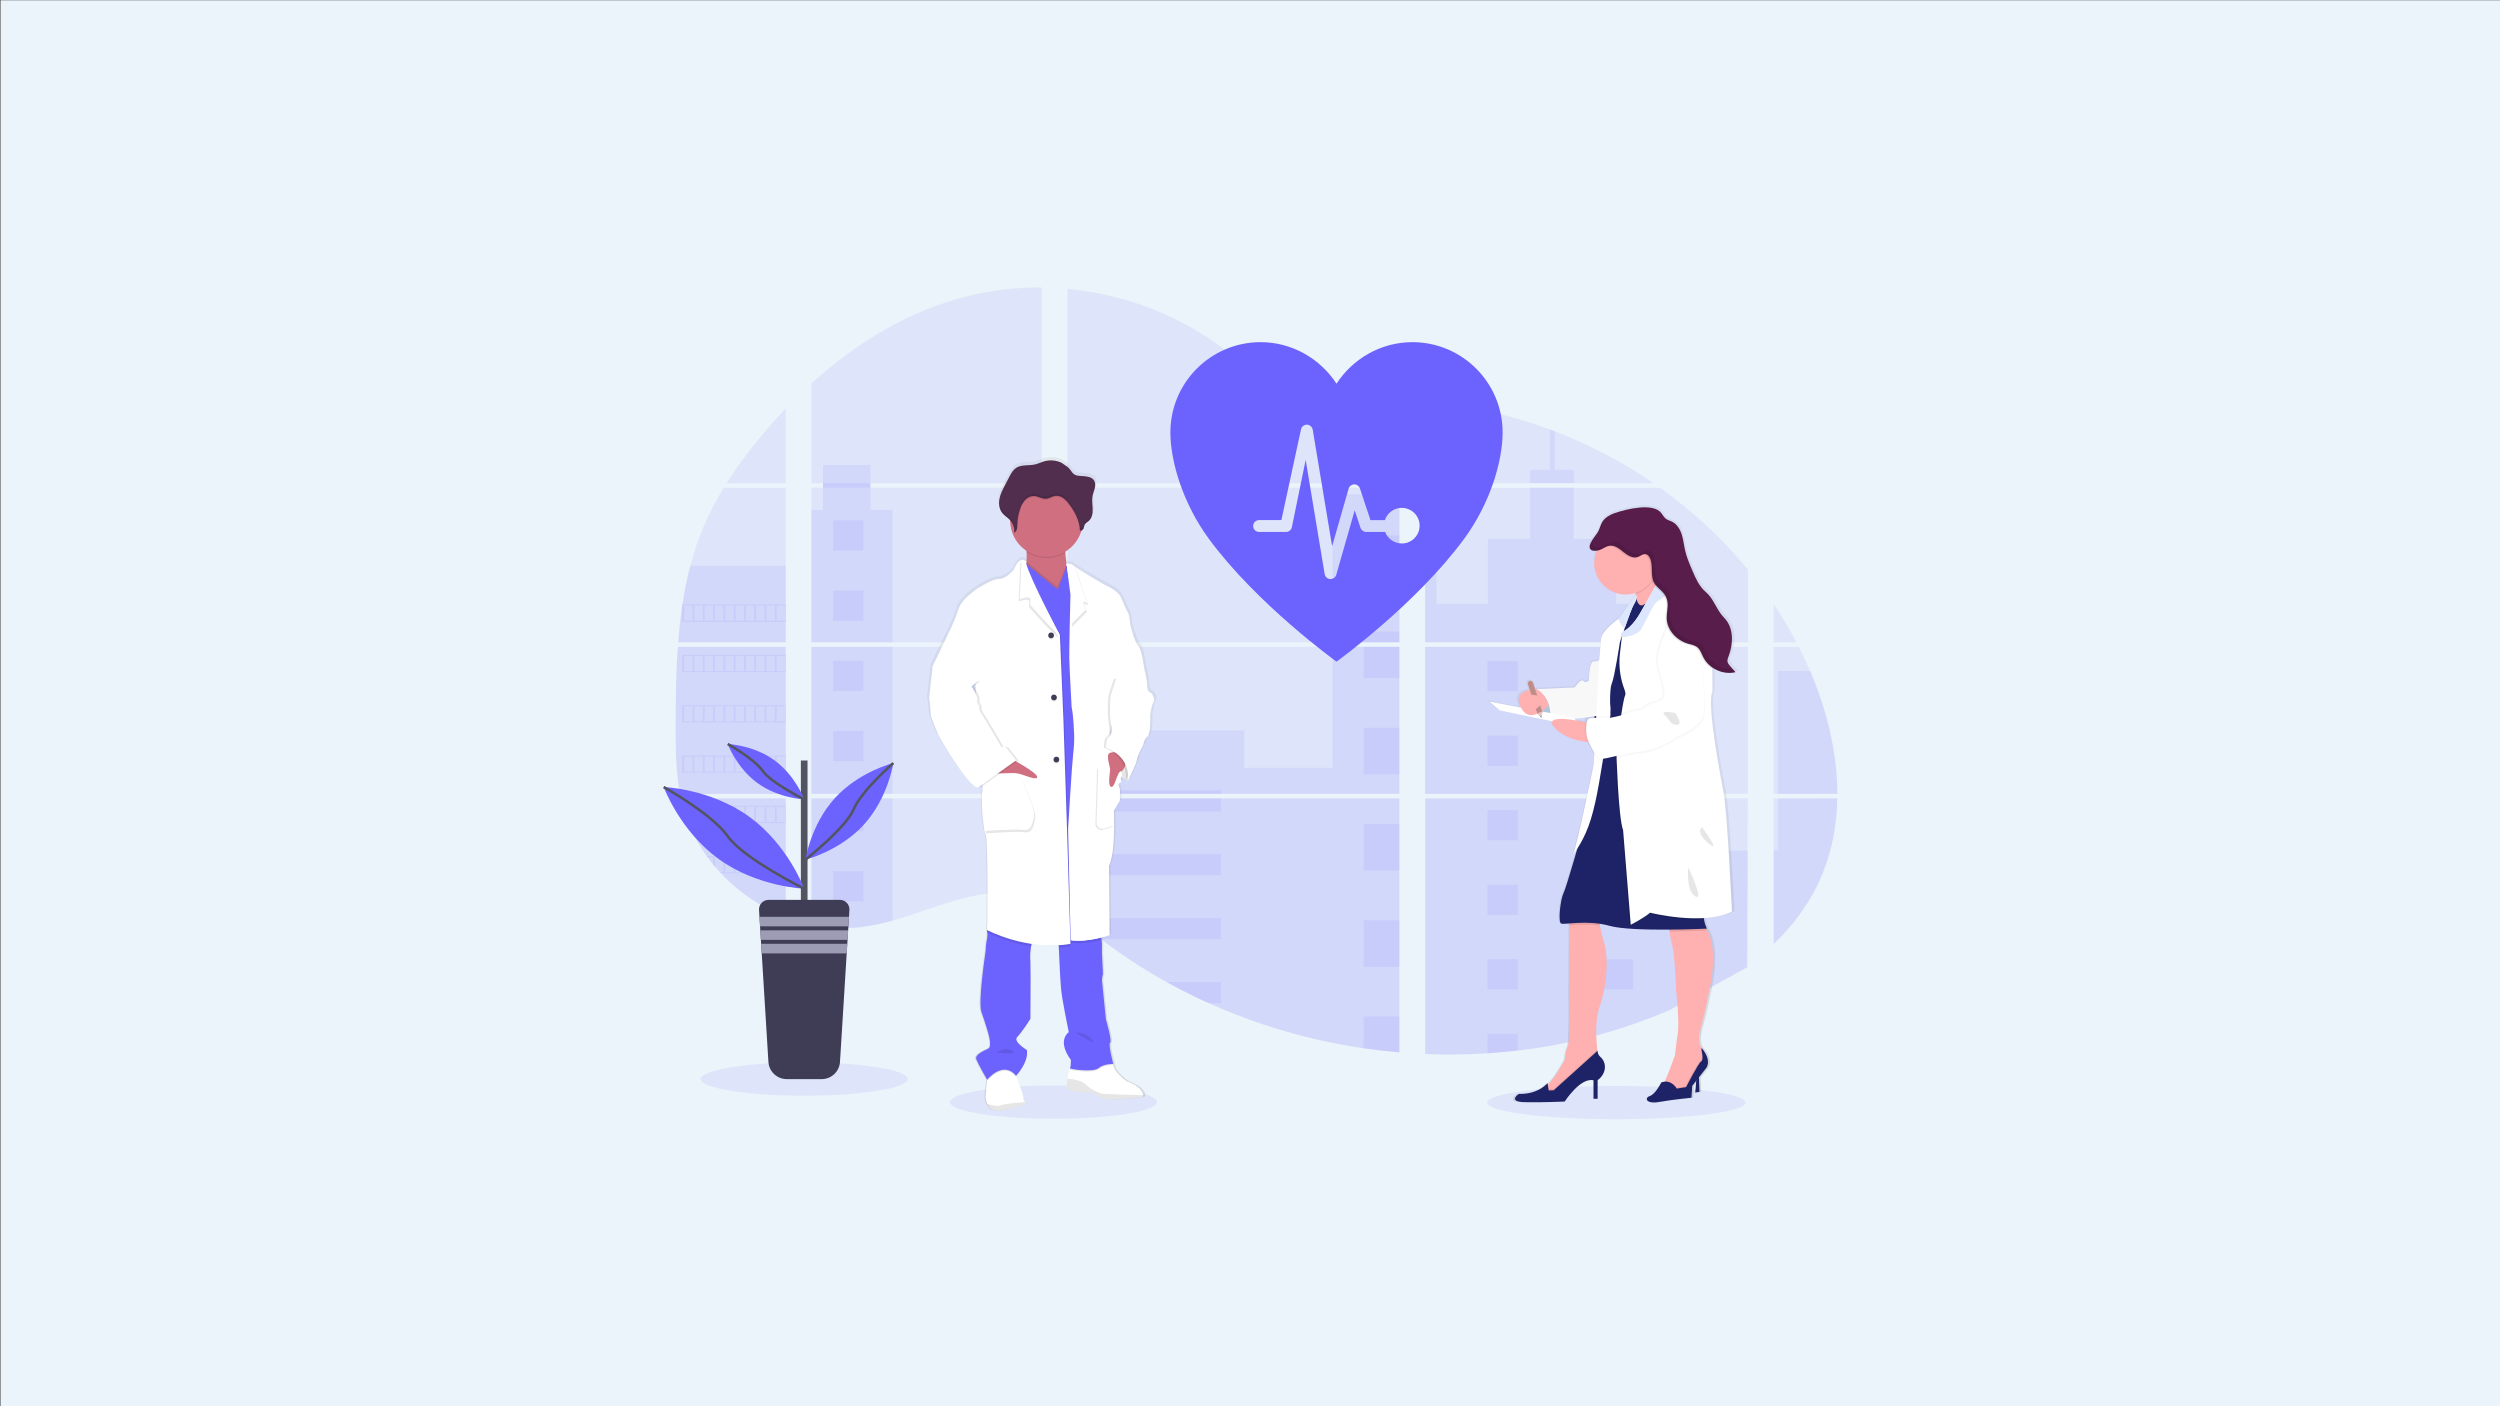
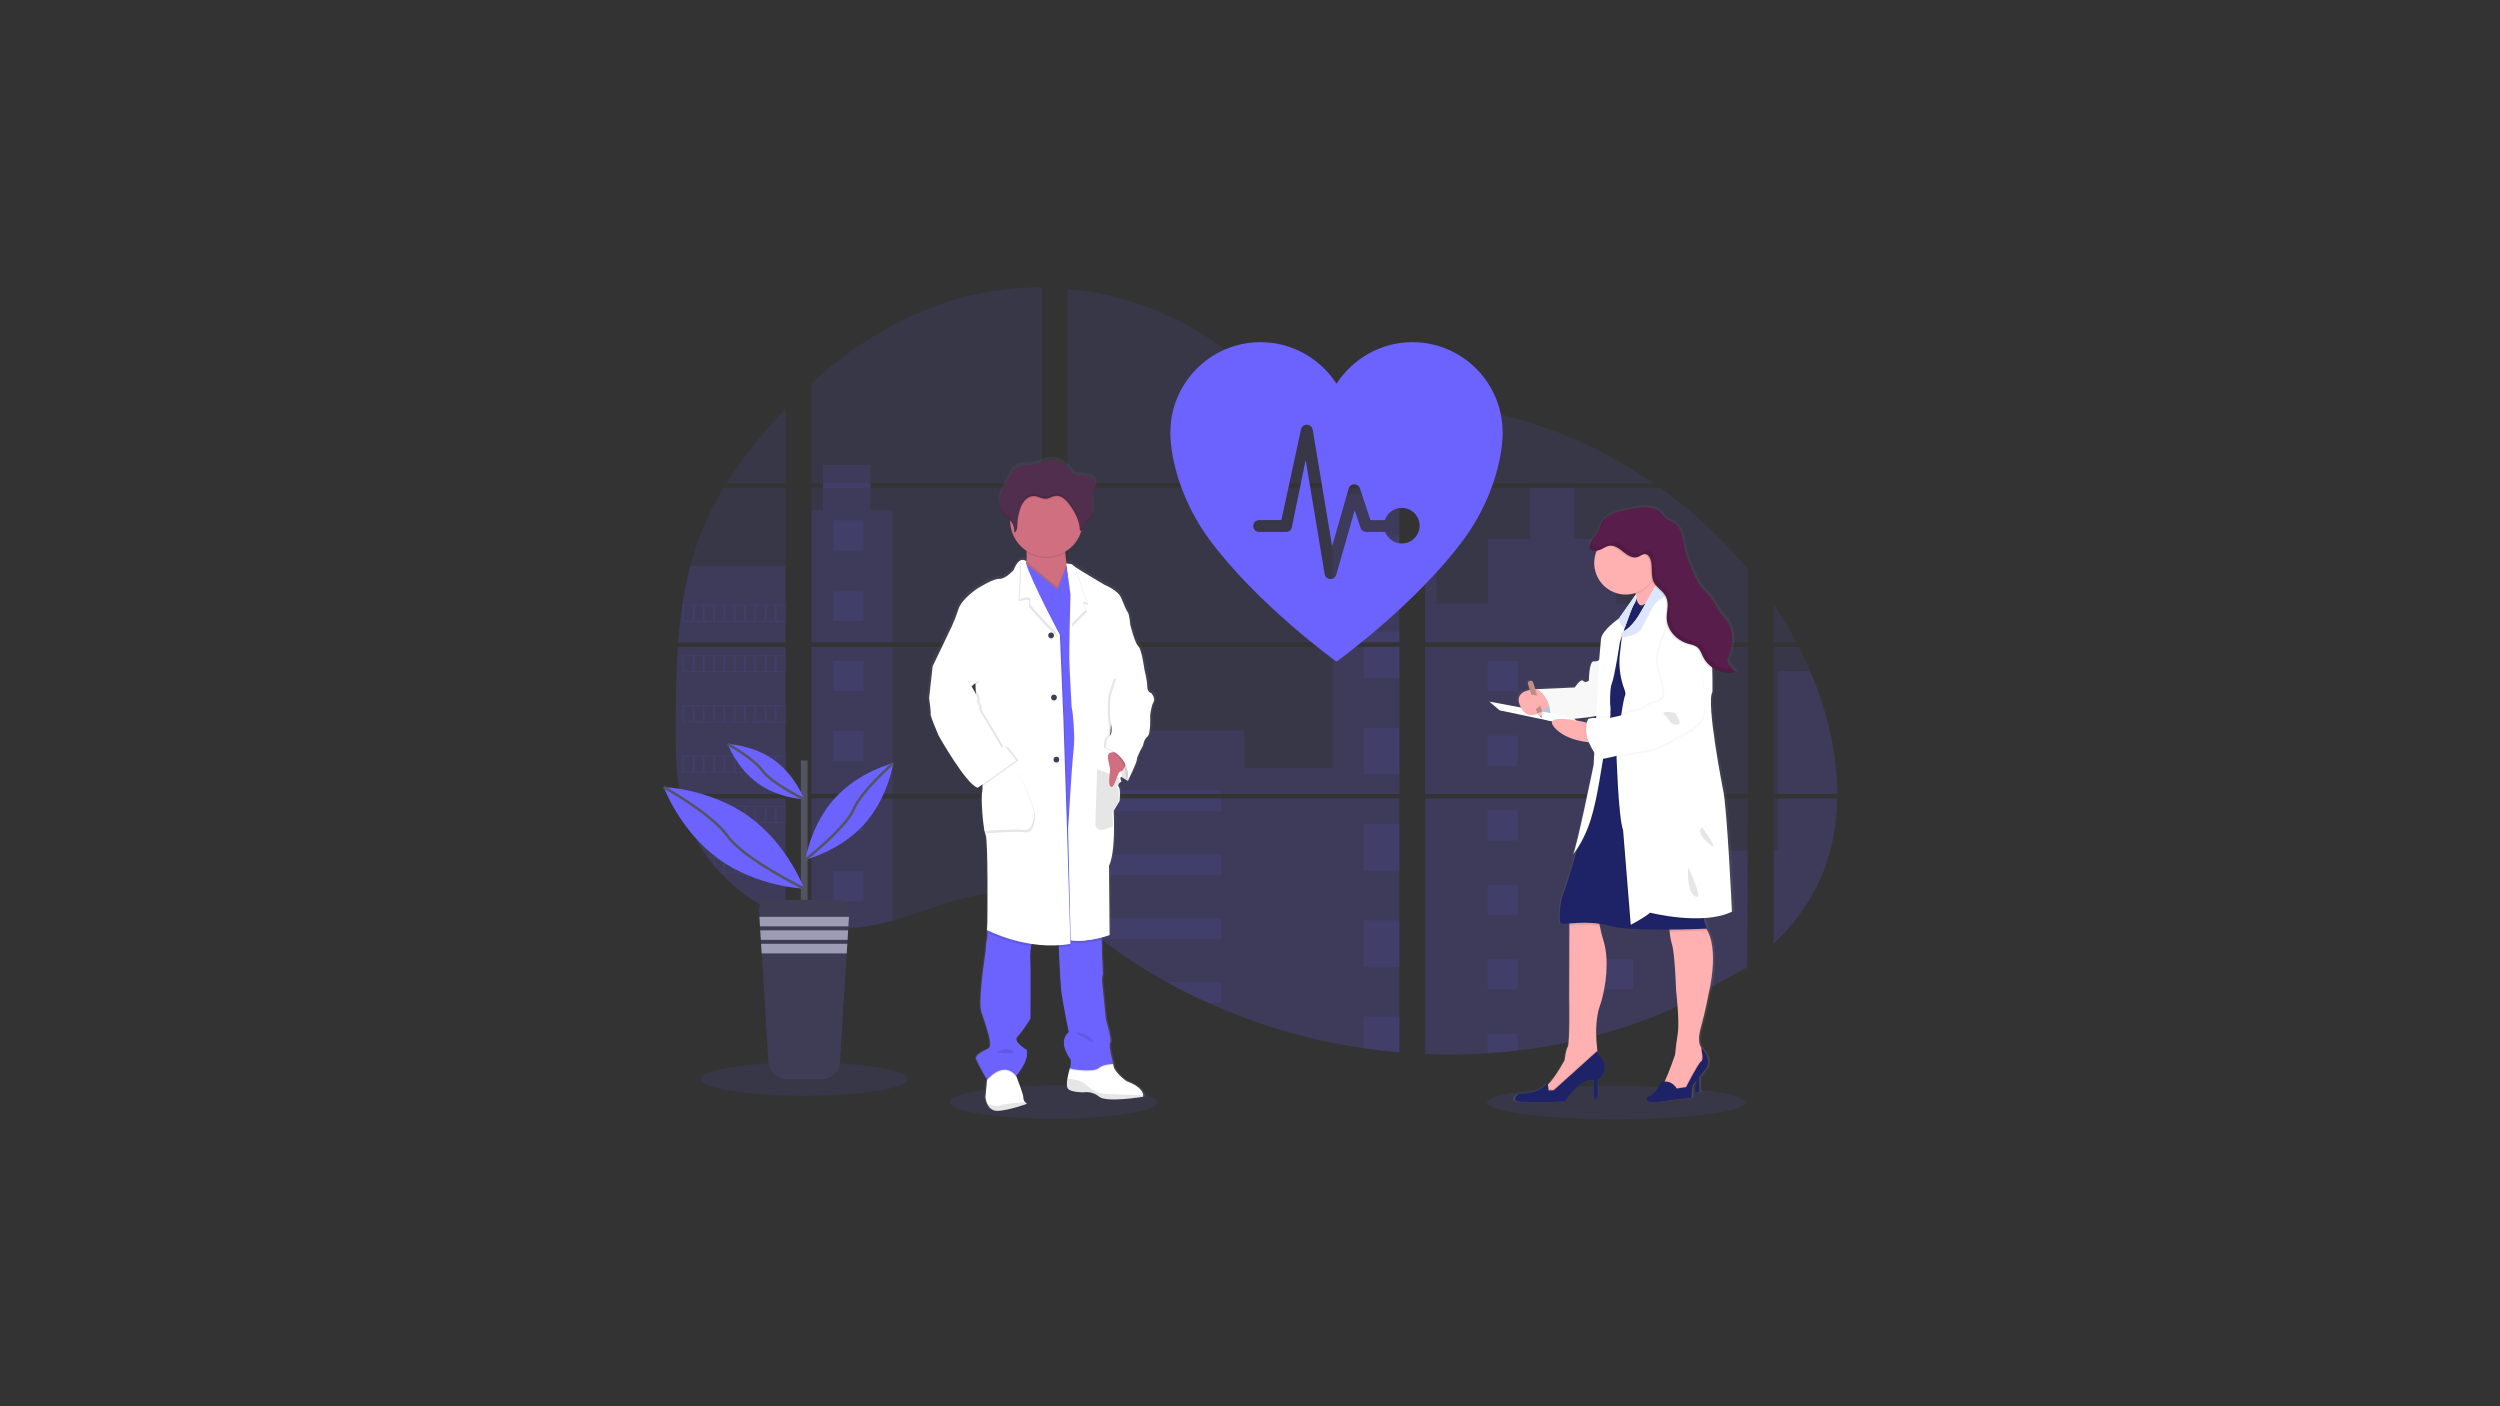
<svg xmlns="http://www.w3.org/2000/svg" version="1.1" id="Layer_1" x="0px" y="0px" width="1920px" height="1080px" viewBox="0 0 1920 1080" enable-background="new 0 0 1920 1080" xml:space="preserve">
  <rect x="0" y="0" width="1920" height="1080" fill="#333333" stroke="none" />
  <g transform="matrix( 1, 0, 0, 1, 0,0) ">
    <g>
      <g id="Layer3_0_FILL">
-         <path fill="#EBF4FA" d="M1920.377,1080.184v-1080h-1920v1080H1920.377z" />
-       </g>
+         </g>
    </g>
  </g>
  <g>
    <ellipse opacity="0.1" fill="#6C63FF" enable-background="new    " cx="809.104" cy="846.43" rx="79.516" ry="12.771" />
    <ellipse opacity="0.1" fill="#6C63FF" enable-background="new    " cx="1241.336" cy="846.79" rx="99.223" ry="12.771" />
    <path opacity="0.1" fill="#6C63FF" enable-background="new    " d="M520.6,496.797h82.82v112.884h-76.757   c-0.204,1.158-0.4,2.325-0.612,3.491h77.369v91.039c-0.139-0.041-0.262-0.091-0.392-0.139c-2.187-0.866-4.357-1.78-6.528-2.759   l-1.387-0.629c-2.176-1.027-4.352-2.115-6.528-3.264c-0.759-0.4-1.518-0.816-2.269-1.24c-12.081-6.768-23.056-15.342-32.543-25.428   c-0.278-0.27-0.539-0.555-0.816-0.816c-1.322-1.436-2.62-2.889-3.876-4.374l-1.387-1.632c-1.485-1.819-2.922-3.688-4.317-5.582   c-0.204-0.277-0.4-0.555-0.612-0.816c-5.675-7.868-10.387-16.389-14.036-25.378c-0.114-0.27-0.212-0.563-0.318-0.816   c-1.121-2.883-2.114-5.794-2.979-8.731c-0.375-1.232-0.734-2.448-1.044-3.729c-0.114-0.376-0.212-0.743-0.302-1.109   c-4.635-18.093-5.182-36.886-5.182-55.549c0-2.179,0-4.366,0-6.528c0-7.548,0.09-15.146,0.22-22.735c0-1.966,0.082-3.925,0.123-5.9   c0.114-5.01,0.277-10.021,0.489-15.032c0.049-1.395,0.114-2.782,0.188-4.17c0-0.799,0.041-1.599,0.123-2.399   C520.241,502.55,520.404,499.669,520.6,496.797z" />
    <path opacity="0.1" fill="#6C63FF" enable-background="new    " d="M603.42,371.11h-45.429   c7.385-11.559,15.454-22.666,24.163-33.262c6.749-8.291,13.873-16.37,21.266-24.155V371.11z" />
    <path opacity="0.1" fill="#6C63FF" enable-background="new    " d="M603.42,374.603v118.702h-82.559   c0-0.343,0.057-0.694,0.081-1.037c0.074-0.938,0.147-1.876,0.229-2.807c0.089-1.093,0.188-2.195,0.293-3.264   c0.106-1.069,0.22-2.375,0.343-3.558c0.123-1.184,0.237-2.383,0.375-3.566c0.139-1.183,0.261-2.366,0.408-3.542   c0.147-1.175,0.278-2.366,0.433-3.542c0.122-0.979,0.253-1.95,0.383-2.929c0.188-1.379,0.383-2.767,0.596-4.137   c0-0.204,0.057-0.417,0.09-0.612c1.489-10.036,3.519-19.985,6.079-29.802c2.681-10.298,6.104-20.389,10.242-30.193   c4.398-10.256,9.548-20.174,15.407-29.672L603.42,374.603z" />
    <path opacity="0.1" fill="#6C63FF" enable-background="new    " d="M623.193,496.789v112.892h176.894V496.789H623.193z    M623.193,613.164v96.946c1.012,0.213,2.016,0.416,3.011,0.588c1.355,0.261,2.701,0.497,4.08,0.701   c0.261,0.041,0.53,0.082,0.816,0.106c0.539,0.09,1.094,0.163,1.632,0.236c1.363,0.188,2.717,0.343,4.08,0.465   c0.645,0.065,1.297,0.123,1.951,0.172l1.575,0.123l0,0c0.857,0.065,1.706,0.113,2.546,0.139c0.522,0,1.045,0.048,1.583,0.065   c0.408,0,0.816,0,1.241,0s1.028,0,1.542,0c0.702,0,1.403,0,2.097,0h0.938c0.702,0,1.404,0,2.098-0.065h0.049   c0.481,0,0.971,0,1.461-0.065c0.136,0.008,0.272,0.008,0.408,0c0.408,0,0.816,0,1.208-0.058h0.285l2.734-0.212   c0.898-0.082,1.804-0.188,2.718-0.286l1.86-0.22c7.569-1.061,15.055-2.653,22.4-4.766c16.5-4.604,32.642-11.042,49.134-15.759   c21.323-6.078,44.882-9.065,65.487-1.632v-76.479H623.193z M800.086,371.11V220.819c-19.367-0.209-38.682,2.056-57.474,6.741   c-44.792,11.253-84.982,35.661-119.419,66.833v76.708h8.878v3.485h-8.878v118.718h176.894V374.595H668.524v-3.484H800.086z    M1027.297,320.344c-11.082-0.392-22.098-3.901-32.063-9.32c-19.055-10.363-34.273-26.366-51.28-39.872   c-35.334-28.129-79.156-45.103-124.112-49.313V371.11h252.524l0.629-0.661L1027.297,320.344z M1050.301,316.264l24.393,26.766   v-33.784c-8.17,1.012-15.326,3.419-24.359,6.985L1050.301,316.264z M1074.693,734.184v-121.02h-51.975   c-0.139-0.514-0.277-1.036-0.441-1.559c0.154,0.522,0.285,1.045,0.432,1.559H819.875v87.521c1.926,1.429,3.827,2.93,5.712,4.456   l0,0c2.032,1.632,4.04,3.354,6.055,5.044l2.032,1.681c0.971,0.815,1.95,1.632,2.938,2.399c1.959,1.588,3.936,3.154,5.933,4.7   c0.987,0.815,1.999,1.55,3.003,2.317c15.935,12.183,32.744,23.178,50.292,32.895c3.934,2.176,7.902,4.301,11.906,6.373   c2.669,1.363,5.354,2.718,8.046,4.031c4.048,1.976,8.128,3.879,12.241,5.712l0,0c37.917,17.021,78.015,28.702,119.142,34.707   c9.133,1.349,18.303,2.409,27.51,3.183v-74.007h0.814L1074.693,734.184z M819.875,374.595v118.709h254.849V374.595H819.875z    M819.875,496.789v112.892h254.849V496.789H819.875z M1094.506,309.099v37.685l31.133-34.16   c-10.316-1.665-20.693-2.854-31.133-3.566V309.099z M1094.506,496.83v112.851h247.873V496.789L1094.506,496.83z M1341.473,743.144   l0.873-129.979h-247.84v196.315c15.965,0.671,31.957,0.48,47.902-0.571l0,0h0.277c7.615-0.479,15.197-1.174,22.742-2.088h0.172   c40.256-4.686,79.619-15.188,116.857-31.182 M1390.174,515.378c-0.93-2.195-1.9-4.374-2.887-6.528   c-1.846-4.08-3.795-8.046-5.805-12.012h-19.338v112.843h48.896c-0.023-31.957-8.111-64.599-20.842-94.343L1390.174,515.378z    M1362.145,613.205v111.798c13.773-13.203,25.412-28.309,33.791-45.576c10.078-20.793,14.689-43.308,15.064-66.237   L1362.145,613.205z M1362.145,463.935v29.377h17.527c-5.303-10.113-11.145-19.934-17.504-29.418L1362.145,463.935z    M1194.039,331.247c-1.289-0.49-2.578-0.988-3.877-1.469c-13.684-5.053-27.668-9.256-41.871-12.583l-47.639,52.284l0,0   l-0.916,0.971l0.613,0.669h169.557c-23.615-16.255-49.074-29.653-75.844-39.913L1194.039,331.247z M1274.877,374.635h-176.895   l-3.477,3.183v115.486h30.471h0.049l0,0h217.387v-55.939c-19.664-23.783-42.363-44.886-67.512-62.77L1274.877,374.635z" />
    <path opacity="0.1" fill="#6C63FF" enable-background="new    " d="M603.42,434.476v58.829h-82.559   c0-0.343,0.057-0.694,0.081-1.037c0.074-0.938,0.147-1.876,0.229-2.807c0.089-1.093,0.188-2.195,0.293-3.264   c0.106-1.069,0.22-2.375,0.343-3.558c0.123-1.184,0.237-2.383,0.375-3.566c0.139-1.183,0.261-2.366,0.408-3.542   c0.147-1.175,0.278-2.366,0.433-3.542c0.122-0.979,0.253-1.95,0.383-2.929c0.188-1.379,0.383-2.767,0.596-4.137   c0-0.204,0.057-0.417,0.09-0.612c1.489-10.036,3.519-19.985,6.079-29.802L603.42,434.476z" />
    <path opacity="0.1" fill="#6C63FF" enable-background="new    " d="M520.6,496.797h82.82v112.884h-76.757   c-0.204,1.158-0.4,2.325-0.612,3.491h77.369v91.039c-0.139-0.041-0.262-0.091-0.392-0.139c-2.187-0.866-4.357-1.78-6.528-2.759   l-1.387-0.629c-2.176-1.027-4.352-2.115-6.528-3.264c-0.759-0.4-1.518-0.816-2.269-1.24c-12.081-6.768-23.056-15.342-32.543-25.428   c-0.278-0.27-0.539-0.555-0.816-0.816c-1.322-1.436-2.62-2.889-3.876-4.374l-1.387-1.632c-1.485-1.819-2.922-3.688-4.317-5.582   c-0.204-0.277-0.4-0.555-0.612-0.816c-5.675-7.868-10.387-16.389-14.036-25.378c-0.114-0.27-0.212-0.563-0.318-0.816   c-1.121-2.883-2.114-5.794-2.979-8.731c-0.375-1.232-0.734-2.448-1.044-3.729c-0.114-0.376-0.212-0.743-0.302-1.109   c-4.635-18.093-5.182-36.886-5.182-55.549c0-2.179,0-4.366,0-6.528c0-7.548,0.09-15.146,0.22-22.735c0-1.966,0.082-3.925,0.123-5.9   c0.114-5.01,0.277-10.021,0.489-15.032c0.049-1.395,0.114-2.782,0.188-4.17c0-0.799,0.041-1.599,0.123-2.399   C520.241,502.55,520.404,499.669,520.6,496.797z" />
    <polygon opacity="0.1" fill="#6C63FF" enable-background="new    " points="685.465,391.592 685.465,493.304 623.193,493.304    623.193,391.592 632.071,391.592 632.071,357.156 668.516,357.156 668.516,391.592  " />
    <rect x="623.201" y="496.789" opacity="0.1" fill="#6C63FF" enable-background="new    " width="62.265" height="112.883" />
    <path opacity="0.1" fill="#6C63FF" enable-background="new    " d="M623.193,613.172h62.272v93.846   c-7.346,2.11-14.831,3.7-22.401,4.757l-1.86,0.229c-0.914,0.105-1.82,0.195-2.717,0.285c-0.898,0.09-1.828,0.155-2.734,0.213   h-0.286c-0.392,0-0.816,0.048-1.199,0.057h-0.417c-0.49,0-0.979,0.049-1.469,0.064l0,0c-0.694,0.042-1.388,0.05-2.098,0.058   c-0.301,0-0.587,0-0.889,0c-0.702,0-1.396,0-2.097,0h-1.542c-0.416,0-0.816,0-1.248,0l-1.575-0.058   c-0.816,0-1.698-0.089-2.546-0.146l0,0l-1.567-0.113l-1.95-0.181c-1.371-0.122-2.733-0.277-4.08-0.465l-1.632-0.229l-0.816-0.113   c-1.363-0.213-2.709-0.441-4.08-0.702c-1.004-0.172-1.999-0.384-3.011-0.588L623.193,613.172z" />
    <rect x="1023.379" y="379.581" opacity="0.1" fill="#6C63FF" enable-background="new    " width="51.346" height="113.716" />
    <polygon opacity="0.1" fill="#6C63FF" enable-background="new    " points="1074.732,496.789 1074.732,609.681 819.875,609.681    819.875,560.987 955.624,560.987 955.624,589.711 1023.379,589.711 1023.379,496.789  " />
    <path opacity="0.1" fill="#6C63FF" enable-background="new    " d="M1075.541,734.208h-0.816v74.056   c-9.193-0.777-18.361-1.836-27.5-3.174c-41.148-6.024-81.262-17.729-119.191-34.78c-10.951-4.929-21.679-10.31-32.185-16.142   c-17.547-9.722-34.36-20.716-50.3-32.894c-4.005-3.069-7.957-6.208-11.857-9.418c-2.701-2.228-5.386-4.513-8.103-6.731   c-1.886-1.526-3.786-3.028-5.712-4.465v-87.488h202.826c-0.139-0.521-0.277-1.044-0.424-1.558c0.154,0.514,0.303,1.036,0.441,1.558   h52.006v120.987C1075.002,734.167,1075.271,734.192,1075.541,734.208z" />
-     <path opacity="0.1" fill="#6C63FF" enable-background="new    " d="M1208.639,371.11h-33.457v-10.397h14.996v-30.968   c1.301,0.473,2.596,0.96,3.885,1.46v29.508h14.576V371.11z" />
    <path opacity="0.1" fill="#6C63FF" enable-background="new    " d="M1289.246,493.304h-164.252c0,0,0,0,0.057,0.041l-0.074-0.041   h-30.471V379.588h8.633v84.053h39.457v-49.779h32.594v-39.26h33.457v39.292h32.592v49.779h48.008V493.304z" />
    <path opacity="0.1" fill="#6C63FF" enable-background="new    " d="M1094.506,496.789v112.892h194.74V496.789H1094.506z    M1342.109,742.564l0.27-89.356h-53.133v-39.986h-194.74v196.258c15.965,0.671,31.957,0.48,47.902-0.571l0,0h0.277   c7.615-0.479,15.197-1.174,22.742-2.088h0.172c40.256-4.686,79.619-15.188,116.857-31.182" />
    <path opacity="0.1" fill="#6C63FF" enable-background="new    " d="M1365.604,613.172h45.43c-0.4,22.924-5.004,45.438-15.072,66.23   c-8.381,17.275-20.025,32.381-33.785,45.576v-71.812h3.428V613.172z" />
    <path opacity="0.1" fill="#6C63FF" enable-background="new    " d="M1411.057,609.681h-45.453v-94.343h24.596   C1402.93,545.082,1411.018,577.724,1411.057,609.681z" />
    <rect x="1047.225" y="411.194" opacity="0.1" fill="#6C63FF" enable-background="new    " width="27.508" height="35.653" />
    <rect x="1047.225" y="485.095" opacity="0.1" fill="#6C63FF" enable-background="new    " width="27.508" height="8.209" />
    <rect x="1047.225" y="496.789" opacity="0.1" fill="#6C63FF" enable-background="new    " width="27.508" height="23.951" />
    <rect x="1047.225" y="558.995" opacity="0.1" fill="#6C63FF" enable-background="new    " width="27.508" height="35.653" />
    <rect x="1047.225" y="632.896" opacity="0.1" fill="#6C63FF" enable-background="new    " width="27.508" height="35.652" />
    <path opacity="0.1" fill="#6C63FF" enable-background="new    " d="M1074.725,734.159c0.277,0,0.547,0,0.816,0.049h-0.816v8.283   h-27.5v-35.694h27.5V734.159z" />
    <path opacity="0.1" fill="#6C63FF" enable-background="new    " d="M1074.725,780.682v27.542c-9.193-0.778-18.361-1.837-27.5-3.175   v-24.367H1074.725z" />
    <rect x="819.875" y="607.061" opacity="0.1" fill="#6C63FF" enable-background="new    " width="117.894" height="2.62" />
    <rect x="819.875" y="613.164" opacity="0.1" fill="#6C63FF" enable-background="new    " width="117.894" height="10.037" />
    <rect x="819.875" y="656.104" opacity="0.1" fill="#6C63FF" enable-background="new    " width="117.894" height="16.142" />
    <path opacity="0.1" fill="#6C63FF" enable-background="new    " d="M937.761,705.148v16.142h-92.212   c-4.004-3.057-7.959-6.196-11.865-9.417c-2.701-2.228-5.378-4.513-8.104-6.724L937.761,705.148z" />
    <path opacity="0.1" fill="#6C63FF" enable-background="new    " d="M937.761,754.186v16.124h-9.735   c-10.941-4.935-21.667-10.317-32.177-16.149L937.761,754.186z" />
    <rect x="1142.416" y="507.732" opacity="0.1" fill="#6C63FF" enable-background="new    " width="23.209" height="23.208" />
    <rect x="639.914" y="399.598" opacity="0.1" fill="#6C63FF" enable-background="new    " width="23.208" height="23.208" />
    <rect x="639.914" y="453.506" opacity="0.1" fill="#6C63FF" enable-background="new    " width="23.208" height="23.208" />
    <rect x="639.914" y="507.414" opacity="0.1" fill="#6C63FF" enable-background="new    " width="23.208" height="23.208" />
    <rect x="639.914" y="561.313" opacity="0.1" fill="#6C63FF" enable-background="new    " width="23.208" height="23.209" />
    <rect x="639.914" y="615.221" opacity="0.1" fill="#6C63FF" enable-background="new    " width="23.208" height="23.208" />
    <rect x="639.914" y="669.129" opacity="0.1" fill="#6C63FF" enable-background="new    " width="23.208" height="23.208" />
    <rect x="1231.014" y="507.732" opacity="0.1" fill="#6C63FF" enable-background="new    " width="23.209" height="23.208" />
    <rect x="1142.416" y="564.978" opacity="0.1" fill="#6C63FF" enable-background="new    " width="23.209" height="23.208" />
    <rect x="1231.014" y="564.978" opacity="0.1" fill="#6C63FF" enable-background="new    " width="23.209" height="23.208" />
    <rect x="1142.416" y="622.214" opacity="0.1" fill="#6C63FF" enable-background="new    " width="23.209" height="23.209" />
    <rect x="1231.014" y="622.214" opacity="0.1" fill="#6C63FF" enable-background="new    " width="23.209" height="23.209" />
    <rect x="1142.416" y="679.46" opacity="0.1" fill="#6C63FF" enable-background="new    " width="23.209" height="23.208" />
    <rect x="1231.014" y="679.46" opacity="0.1" fill="#6C63FF" enable-background="new    " width="23.209" height="23.208" />
    <rect x="1142.416" y="736.705" opacity="0.1" fill="#6C63FF" enable-background="new    " width="23.209" height="23.208" />
    <rect x="1231.014" y="736.705" opacity="0.1" fill="#6C63FF" enable-background="new    " width="23.209" height="23.208" />
    <polygon opacity="0.1" fill="#6C63FF" enable-background="new    " points="1142.416,808.908 1142.416,793.942 1165.615,793.942    1165.615,806.778  " />
    <path opacity="0.1" fill="#6C63FF" enable-background="new    " d="M523.995,464.294v13.277h79.426v-13.277H523.995z    M531.911,476.739h-6.48V465.11h6.528L531.911,476.739z M539.818,476.739h-6.528V465.11h6.528V476.739z M547.709,476.739h-6.528   V465.11h6.528V476.739z M555.616,476.739h-6.52V465.11h6.528L555.616,476.739z M563.516,476.739h-6.528V465.11h6.528V476.739z    M571.423,476.739h-6.528V465.11h6.528V476.739z M579.331,476.739h-6.528V465.11h6.528V476.739z M587.23,476.739h-6.528V465.11   h6.528V476.739z M595.129,476.739h-6.528V465.11h6.528V476.739z M603.028,476.739H596.5V465.11h6.528V476.739z" />
    <path opacity="0.1" fill="#6C63FF" enable-background="new    " d="M523.995,502.925v13.277h79.426v-13.277H523.995z    M531.911,515.362h-6.48v-11.596h6.528L531.911,515.362z M539.818,515.362h-6.528v-11.596h6.528V515.362z M547.709,515.362h-6.528   v-11.596h6.528V515.362z M555.616,515.362h-6.52v-11.596h6.528L555.616,515.362z M563.516,515.362h-6.528v-11.596h6.528V515.362z    M571.423,515.362h-6.528v-11.596h6.528V515.362z M579.331,515.362h-6.528v-11.596h6.528V515.362z M587.23,515.362h-6.528v-11.596   h6.528V515.362z M595.129,515.362h-6.528v-11.596h6.528V515.362z M603.028,515.362H596.5v-11.596h6.528V515.362z" />
    <path opacity="0.1" fill="#6C63FF" enable-background="new    " d="M523.995,541.572v13.303h79.426v-13.303H523.995z    M531.911,554.009h-6.48v-11.604h6.528L531.911,554.009z M539.818,554.009h-6.528v-11.604h6.528V554.009z M547.709,554.009h-6.528   v-11.604h6.528V554.009z M555.616,554.009h-6.52v-11.604h6.528L555.616,554.009z M563.516,554.009h-6.528v-11.604h6.528V554.009z    M571.423,554.009h-6.528v-11.604h6.528V554.009z M579.331,554.009h-6.528v-11.604h6.528V554.009z M587.23,554.009h-6.528v-11.604   h6.528V554.009z M595.129,554.009h-6.528v-11.604h6.528V554.009z M603.028,554.009H596.5v-11.604h6.528V554.009z" />
    <path opacity="0.1" fill="#6C63FF" enable-background="new    " d="M523.995,580.221v13.261h79.426v-13.261H523.995z    M531.911,592.657h-6.48v-11.611h6.528L531.911,592.657z M539.818,592.657h-6.528v-11.611h6.528V592.657z M547.709,592.657h-6.528   v-11.611h6.528V592.657z M555.616,592.657h-6.52v-11.611h6.528L555.616,592.657z M563.516,592.657h-6.528v-11.611h6.528V592.657z    M571.423,592.657h-6.528v-11.611h6.528V592.657z M579.331,592.657h-6.528v-11.611h6.528V592.657z M587.23,592.657h-6.528v-11.611   h6.528V592.657z M595.129,592.657h-6.528v-11.611h6.528V592.657z M603.028,592.657H596.5v-11.611h6.528V592.657z" />
    <path opacity="0.1" fill="#6C63FF" enable-background="new    " d="M524.337,618.86c0.318,1.248,0.677,2.497,1.053,3.729v-2.897   h6.528v11.604h-3.492c0.106,0.27,0.212,0.563,0.318,0.815h74.676V618.86H524.337z M539.842,631.297h-6.528v-11.604h6.528V631.297z    M547.733,631.297h-6.528v-11.604h6.528V631.297z M555.641,631.297h-6.544v-11.604h6.528L555.641,631.297z M563.54,631.297h-6.528   v-11.604h6.528V631.297z M571.448,631.297h-6.528v-11.604h6.528V631.297z M579.355,631.297h-6.528v-11.604h6.528V631.297z    M587.254,631.297h-6.528v-11.604h6.528V631.297z M595.154,631.297h-6.528v-11.604h6.528V631.297z M603.053,631.297h-6.528v-11.604   h6.528V631.297z" />
    <path opacity="0.1" fill="#6C63FF" enable-background="new    " d="M542.78,657.508c0.204,0.262,0.399,0.556,0.612,0.816h4.317   v5.573c0.465,0.556,0.922,1.11,1.396,1.632v-7.238h6.528v11.646h-2.644c0.261,0.27,0.514,0.555,0.816,0.816h49.64v-13.245H542.78z    M563.516,669.937h-6.528v-11.596h6.528V669.937z M571.423,669.937h-6.528v-11.596h6.528V669.937z M579.331,669.937h-6.528v-11.596   h6.528V669.937z M587.23,669.937h-6.528v-11.596h6.528V669.937z M595.129,669.937h-6.528v-11.596h6.528V669.937z M603.028,669.937   H596.5v-11.596h6.528V669.937z" />
    <path opacity="0.1" fill="#6C63FF" enable-background="new    " d="M586.349,696.148c0.742,0.424,1.501,0.815,2.269,1.239v-0.407   h6.528v3.672l1.387,0.645v-4.316h6.528v7.059c0.125,0.063,0.256,0.111,0.392,0.146v-8.037H586.349z" />
    <path opacity="0.1" fill="#6C63FF" enable-background="new    " d="M1124.994,493.304L1124.994,493.304h0.047H1124.994z    M1074.725,734.15L1074.725,734.15h0.816H1074.725z M1022.277,611.605c0.154,0.522,0.285,1.045,0.432,1.559l0,0   C1022.58,612.65,1022.441,612.128,1022.277,611.605z M1124.994,493.28L1124.994,493.28h0.047H1124.994z M632.104,371.085v3.484   h36.453v-3.484H632.104z M1074.725,734.15L1074.725,734.15h0.816H1074.725z M1022.277,611.605c0.154,0.522,0.285,1.045,0.432,1.559   l0,0C1022.58,612.65,1022.441,612.128,1022.277,611.605z M1124.994,493.28L1124.994,493.28h0.047H1124.994z M1074.725,734.127   L1074.725,734.127h0.816H1074.725z M1022.277,611.605c0.154,0.522,0.285,1.045,0.432,1.559l0,0   C1022.58,612.65,1022.441,612.128,1022.277,611.605z" />
    <linearGradient id="SVGID_1_" gradientUnits="userSpaceOnUse" x1="1089.336" y1="-162.75" x2="1089.336" y2="339.377" gradientTransform="matrix(1 0 0 -1 -289.24 690.37)">
      <stop offset="0" style="stop-color:#808080;stop-opacity:0.25" />
      <stop offset="0.54" style="stop-color:#808080;stop-opacity:0.12" />
      <stop offset="1" style="stop-color:#808080;stop-opacity:0.1" />
    </linearGradient>
    <path fill="url(#SVGID_1_)" d="M885.991,530.638c0,0-3.215-0.449-3.215-5.133c0-4.684-2.301-13.432-2.301-13.432l0,0   c0-0.041-1.991-15.235-4.741-17.651c-2.75-2.416-6.284-16.598-6.284-16.598s-0.604-7.696-1.836-9.352   c-1.232-1.657-2.896-5.712-5.354-11.498c-2.456-5.786-12.697-9.792-12.697-9.792s-18.516-10.739-23.763-14.24l0,0   c-0.477-0.288-0.923-0.625-1.33-1.004c-0.914-1.199-4.896-1.224-4.896-1.224c-0.416-2.627-0.816-5.647-0.946-8.38   c0-0.294,0-0.587-0.041-0.881c5.851-3.458,10.258-8.912,12.412-15.358c0.098-0.31,0.179-0.637,0.27-0.946   c0.708-0.234,1.286-0.755,1.591-1.437c0.473-1.053,0.481-2.285,1.069-3.264c0.685-1.159,1.991-1.779,3.02-2.652   c2.595-2.203,3.264-5.917,3.141-9.295c-0.081-2.733-0.522-5.492-0.351-8.209l0.049-0.686c0.049-0.408,0.106-0.816,0.18-1.208   c0.4-2.023,1.272-3.933,1.763-5.94c0.489-2.007,0.538-4.268-0.604-5.998c-1.673-2.538-5.158-3.044-8.218-3.305   c-3.468-0.294-6.569,0.089-8.788-2.792c-1.039-1.505-2.208-2.917-3.493-4.219c-0.457-0.424-4.896-3.133-4.896-3.313   c-4.333-2.007-9.244-2.383-13.832-1.061c-2.301,0.669-4.472,1.763-6.806,2.31c-5.035,1.191-10.829-0.098-15.105,2.783   c-2.383,1.632-3.811,4.227-5.149,6.757c-1.088,2.083-2.192,4.165-3.313,6.243c-1.803,3.419-3.64,6.896-4.398,10.682   c-0.16,0.824-0.258,1.659-0.294,2.497l0,0v0.041c0,0.301,0,0.604,0,0.906v0.383c0,0.286,0,0.563,0.049,0.816   c0.049,0.253,0.042,0.334,0.065,0.506c0.024,0.171,0.065,0.555,0.115,0.816c0.048,0.261,0.146,0.718,0.245,1.077   c0.041,0.155,0.098,0.302,0.146,0.449c0.082,0.277,0.179,0.547,0.286,0.816c0.057,0.139,0.114,0.286,0.179,0.424   c0.122,0.286,0.27,0.563,0.416,0.816c0.065,0.114,0.114,0.22,0.18,0.326c0.228,0.38,0.479,0.745,0.75,1.093   c1.747,2.179,4.317,3.566,6.218,5.606c0,0.082,0,0.163,0,0.237c0,0.229,0,0.448,0,0.677c0.205,9.238,4.965,17.776,12.714,22.809   c0,0.31,0.041,0.628,0.058,0.938c0.159,2.422,0.129,4.853-0.09,7.271c-0.672-0.793-1.669-1.237-2.708-1.208   c-0.351-0.017-0.702,0.013-1.045,0.09l-0.073-0.058l0,0v0.074c-1.795,0.441-4.007,2.31-6.12,7.622c0,0-6.43,7.246-11.327,6.944   s-17.292,7.54-17.292,7.54s-12.093,7.851-14.688,15.848c-1.451,4.535-3.189,8.973-5.207,13.285l-14.95,30.806l0,0l-2.758,24.44   c0,0,1.526,10.869,1.224,12.526c-0.302,1.656,6.275,16.598,6.275,16.598s21.731,38.183,30.61,40.142l0.636-0.448   c0.38,0.198,0.783,0.349,1.2,0.448l1.828-1.289c0.11,1.437,0.063,2.882-0.139,4.309c-1.224,3.77,0.457,28.374,2.595,33.196   c2.138,4.823,1.379,68.059,1.379,68.059l-0.302,5.582c0,0,0,0.179,0.074,0.489l-0.074,1.321l0.22,0.114   c0.229,1.771,0.154,3.567-0.22,5.313c-0.767,2.448-1.077,9.367-1.077,9.367s-6.112,39.072-3.215,46.923   c2.896,7.851,5.361,16.451,5.361,16.451s3.061,9.793,0.147,11.466c-2.913,1.673-11.196,4.479-9.491,8.561   c1.551,3.77,7.435,13.872,8.308,15.349l-0.073,0.775l-1.2,13c0.194,1.716,0.66,3.392,1.379,4.961   c1.314,2.833,3.868,5.77,8.724,5.452c0.816-0.058,1.763-0.155,2.677-0.277c8.886-1.192,19.83-5.158,19.83-5.158   c-0.568-0.36-1.089-0.791-1.55-1.281l0,0c-0.883-0.854-1.375-2.035-1.363-3.264c0.131-2.367-4.3-13.645-5.401-16.419   c-0.171-0.399-0.262-0.628-0.262-0.628s10.103-10.561,8.422-19.92c0,0-11.18-6.528-7.5-10.11   c3.68-3.583,10.258-13.873,10.258-13.873s0.302-38.477,0-44.222c-0.315-3.987-0.126-7.998,0.563-11.938   c0.123-0.596,0.27-1.176,0.425-1.747c5.09,0.761,10.228,1.15,15.374,1.168c1.877,0,3.786,0,5.712-0.114   c0,0.544,0.025,1.131,0.073,1.762c0.425,9.532,1.216,26.244,1.861,32.455c0.914,8.903,5.965,32.894,5.965,32.894   s-9.637,6.187,1.682,21.431c0,0,0,5.524-0.751,6.324l0,0c-0.801,2.613-1.448,5.273-1.934,7.964   c-0.473,2.872-0.669,5.778,0.098,7.287c1.836,3.607,12.853,3.313,12.853,3.313l0,0l0.27-0.049c4.201-0.435,8.4,0.833,11.661,3.518   c4.187,3.361,20.075,1.885,28.676,0.815c3.37-0.425,5.622-0.815,5.622-0.815c0.109-0.382,0.148-0.78,0.115-1.176l0,0   c-0.09-2.113-1.747-6.749-12.976-10.886c0,0-10.56-7.1-10.412-13.285h-0.221h-1.224c0.889-0.049,1.46,0,1.46,0   s-4.137-15.097-2.448-16.321c1.69-1.224-3.37-17.953-3.37-17.953s-2.896-28.072-3.052-30.038c0.006-1.688,0.262-3.365,0.759-4.979   l-0.759-15.39c0,0-0.147-5.117,0-6.781c-0.025-1.445-0.142-2.887-0.351-4.317c-0.073-0.571-0.146-1.167-0.229-1.754   c3.958-1.004,6.528-1.935,6.528-1.935l-0.457-53.573c3.362-6.528,3.982-20.85,3.965-31.01c0-6.528-0.293-11.359-0.293-11.359   l4.594-7.499c0,0,1.061-8.977-0.62-10.942c-0.743-0.891-0.408-1.813,0.204-2.571c0.318-0.252,0.652-0.481,1.003-0.686   c0,0-0.048-0.073-0.106-0.179c0.321-0.269,0.663-0.512,1.02-0.728c0,0-1.632-2.529-0.171-3.599   c1.371,0.931,2.595,1.632,3.526,2.203c-0.065,0.597-0.131,0.939-0.131,0.939l0.391-0.816c0.898,0.506,1.445,0.816,1.445,0.816   s7.198-14.338,7.042-16.452c-0.155-2.113,4.896-11.017,4.896-11.017s0.612-4.675,3.37-6.634c2.758-1.959,2.138-16.149,2.138-16.149   s0.767-7.394,2.604-10.413C889.5,534.71,885.991,530.638,885.991,530.638z M748.276,524.346l0.139,3.419   c-0.816-1.314-1.404-2.261-1.404-2.261L748.276,524.346z" />
    <path fill="#FFFFFF" d="M868.005,592.2l-1.762,7.508c0,0-14.118-7.205-16.664-16.362c-2.546-9.155,4.26-12.632,4.26-12.632   l13.155,5.574L868.005,592.2z" />
    <path opacity="0.1" enable-background="new    " d="M868.005,592.2l-1.762,7.508c0,0-14.118-7.205-16.664-16.362   c-2.546-9.155,4.26-12.632,4.26-12.632l13.155,5.574L868.005,592.2z" />
    <path fill="#FFFFFF" d="M788.776,847.711c0,0-13.057,4.799-22.033,5.402c-4.766,0.319-7.271-2.603-8.56-5.418   c-0.705-1.565-1.159-3.231-1.346-4.937l1.167-12.936l0.621-6.887l19.07-4.953l2.702,8.258l0.252,0.628   c1.085,2.759,5.435,13.979,5.304,16.321c-0.01,1.212,0.473,2.375,1.339,3.224C787.729,846.908,788.228,847.344,788.776,847.711z" />
    <path fill="#FFFFFF" d="M877.961,841.134c0.033,0.394-0.005,0.789-0.114,1.167c0,0-27.925,4.66-33.637,0   c-3.257-2.752-7.523-4.003-11.751-3.443c0,0-10.805,0.294-12.608-3.264c-0.75-1.494-0.554-4.391-0.089-7.247   c0.474-2.676,1.106-5.322,1.893-7.924l0.433-0.343l2.571-2.064l30.096-0.89h0.228c-0.147,6.153,10.217,13.212,10.217,13.212   C876.207,834.418,877.831,839.028,877.961,841.134z" />
    <path opacity="0.1" enable-background="new    " d="M877.961,841.134c0.029,0.394-0.013,0.789-0.122,1.167   c0,0-27.917,4.66-33.629,0c-3.254-2.75-7.519-4-11.743-3.443c0,0-10.813,0.294-12.608-3.264c-0.751-1.502-0.563-4.391-0.097-7.247   c4.161,0.416,10.73,1.452,13.309,3.925c3.901,3.763,10.511,7.516,14.566,7.81C850.812,840.285,869.801,840.89,877.961,841.134z" />
    <path opacity="0.1" enable-background="new    " d="M788.776,847.711c0,0-13.057,4.799-22.033,5.402   c-4.766,0.319-7.271-2.603-8.552-5.427c3.321,1.118,7.932,2.294,10.355,1.216c2.873-1.272,13.057-2.097,18.769-2.448   C787.75,846.931,788.24,847.353,788.776,847.711z" />
    <path fill="#CF6F80" d="M808.149,461.03c-10.772-4.186-24.628-18.018-21.168-24.481c0.769-1.631,1.226-3.391,1.347-5.19   c0.222-2.442,0.255-4.897,0.098-7.345c-0.242-4.007-0.725-7.997-1.445-11.946c0,0,33.63,0.759,31.671,5.712   c-0.571,1.453-0.662,3.975-0.506,6.798c0.155,2.824,0.563,6.014,0.987,8.715c0.587,3.705,1.175,6.528,1.175,6.528   s-2.057,2.881-3.264,3.036C815.836,443.012,823.605,466.995,808.149,461.03z" />
    <path opacity="0.1" enable-background="new    " d="M780.624,826.869l-0.253,0.277c-10.054-12.158-22.212,2.996-22.212,2.996   l-0.18-0.319l0.621-6.887l19.071-4.953l2.701,8.258L780.624,826.869z" />
    <path opacity="0.1" enable-background="new    " d="M854.99,817.983c0,0-7.345-0.156-11.262,3.305   c-3.917,3.46-22.849,0.75-22.033,0c0.242-0.372,0.388-0.799,0.425-1.24l2.571-2.064l30.096-0.89   C854.9,817.641,854.99,817.983,854.99,817.983z" />
    <path fill="#6C63FF" d="M793.133,722.498c-0.546,1.353-0.962,2.754-1.24,4.187c-0.681,3.921-0.87,7.912-0.563,11.881   c0.302,5.712,0,43.993,0,43.993s-6.455,10.208-10.053,13.808c-3.599,3.599,7.344,10.062,7.344,10.062   c1.632,9.303-8.258,19.813-8.258,19.813c-10.054-12.159-22.213,3.003-22.213,3.003s-6.61-11.425-8.258-15.505   s6.455-6.903,9.303-8.561c2.848-1.655-0.139-11.425-0.139-11.425s-2.407-8.56-5.263-16.369c-2.856-7.81,3.15-46.686,3.15-46.686   s0.31-6.903,1.053-9.312c0.375-1.737,0.449-3.525,0.22-5.287c-0.049-0.597-0.106-1.095-0.147-1.429   c-0.041-0.334-0.073-0.489-0.073-0.489l0.114-0.196l4.08-7.605C762.189,706.381,795.092,717.708,793.133,722.498z" />
    <path fill="#6C63FF" d="M854.99,817.086c0,0-7.345-0.155-11.262,3.264c-3.917,3.419-22.849,0.751-22.033,0s0.751-6.309,0.751-6.309   c-11.106-15.162-1.632-21.314-1.632-21.314s-4.962-23.869-5.86-32.724c-0.628-6.186-1.403-22.808-1.819-32.299   c-0.18-4.08-0.286-6.888-0.286-6.888l9.074-1.827l1.167-0.236l21.886-4.391c0,0,0.604,4.08,1.012,7.418   c0.203,1.425,0.318,2.86,0.343,4.3c-0.146,1.632,0,6.74,0,6.74l0.743,15.317c-0.485,1.607-0.735,3.275-0.743,4.954   c0.146,1.95,2.995,29.875,2.995,29.875s4.954,16.663,3.264,17.863C850.901,802.029,854.99,817.086,854.99,817.086z" />
    <path opacity="0.1" enable-background="new    " d="M818.651,417.779c-0.571,1.453-0.662,3.975-0.506,6.798   c-9.192,5.535-20.742,5.319-29.72-0.555c-0.242-4.01-0.725-8.002-1.445-11.955C786.98,412.067,820.61,412.81,818.651,417.779z" />
    <path fill="#CF6F80" d="M831.651,399.745c0.006,2.94-0.456,5.863-1.371,8.658c-4.787,14.661-20.552,22.666-35.213,17.879   c-11.25-3.672-18.962-14.037-19.25-25.868c0-0.229,0-0.441,0-0.669c-0.264-15.42,12.023-28.135,27.443-28.398   c15.42-0.264,28.135,12.023,28.398,27.443c0.005,0.318,0.005,0.637,0,0.955H831.651z" />
    <path opacity="0.1" enable-background="new    " d="M808.149,461.03c-10.772-4.186-24.628-18.018-21.168-24.481   c0.769-1.631,1.226-3.391,1.347-5.19l14.746,12.118l9.123,7.483l6.937-17.659c0.587,3.705,1.175,6.528,1.175,6.528   s-2.057,2.88-3.264,3.035C815.836,443.02,823.605,466.995,808.149,461.03z" />
    <polygon fill="#6C63FF" points="846.283,514.586 833.968,721.453 817.909,722.506 776.323,602.556 783.146,460.148    784.582,430.061 803.073,445.247 812.205,452.73 819.345,434.558 832.622,446.129  " />
    <path opacity="0.1" enable-background="new    " d="M793.133,722.498c-0.546,1.353-0.962,2.754-1.24,4.187   c-11.686-1.805-23.035-5.35-33.67-10.52l-0.22-0.114l0.074-1.313l0.041-0.686l4.081-7.605   C762.198,706.446,795.092,717.708,793.133,722.498z" />
    <path opacity="0.1" enable-background="new    " d="M822.112,726.717c-2.988,0.508-6.001,0.852-9.026,1.028   c-0.18-4.08-0.286-6.888-0.286-6.888l9.075-1.827L822.112,726.717z" />
    <path opacity="0.1" enable-background="new    " d="M845.939,721.82c-5.802,1.51-14.762,3.207-22.784,2.146l-0.114-5.174   l21.887-4.39C844.928,714.403,845.531,718.441,845.939,721.82z" />
    <path opacity="0.1" enable-background="new    " d="M823.009,724.913c-33.458,5.713-64.1-10.665-64.1-10.665l0.294-5.55   c0,0,0.759-62.908-1.347-67.731c-2.105-4.822-3.746-29.279-2.554-33.033s-4.35-60.045-4.35-60.045l-0.898-22.849l-32.854-13.31   l14.689-30.618c1.984-4.292,3.69-8.708,5.108-13.22c2.554-7.948,14.412-15.758,14.412-15.758s12.159-7.801,16.965-7.507   c4.807,0.293,11.106-6.904,11.106-6.904c4.651-11.857,8.862-6.488,8.862-6.488c0,0.563,0,0-0.229,1.754   c-1.632,13.016,26.391,54.145,26.791,54.871l0,0l2.668,65.006l2.701,82.265L823.009,724.913z" />
    <path fill="#FFFFFF" d="M822.112,724.913c-33.458,5.713-64.109-10.665-64.109-10.665l0.302-5.55c0,0,0.758-62.908-1.354-67.731   c-2.114-4.822-3.746-29.279-2.546-33.033s-4.35-60.045-4.35-60.045l-0.906-22.849l-32.87-13.358l14.688-30.618   c1.98-4.294,3.687-8.71,5.109-13.22c2.546-7.948,14.411-15.758,14.411-15.758s12.159-7.801,16.958-7.508   c4.798,0.294,11.106-6.903,11.106-6.903c4.66-11.857,9.792-6.488,9.792-6.488c0,0.563-0.49,0.816-0.229,1.755   c3.59,12.624,25.493,54.144,25.893,54.87l0,0l2.702,65.005l2.701,82.267L822.112,724.913z" />
    <path opacity="0.1" enable-background="new    " d="M813.094,489.665c-3.598-1.501-22.661-23.265-22.661-23.265v-4.954   c-0.693-1.632-4.815-0.636-8.161,0.506l1.436-30.087l1.632,1.355C788.915,445.835,812.678,488.938,813.094,489.665z" />
    <path fill="#FFFFFF" d="M814,487.861c-3.607-1.501-22.67-23.265-22.67-23.265v-4.954c-0.693-1.632-4.814-0.637-8.161,0.506   l1.445-30.087l1.632,1.354C789.829,444.032,813.6,487.143,814,487.861z" />
    <path opacity="0.1" enable-background="new    " d="M758.909,596.402c0.449,0,23.265-2.398,23.265-2.398   s13.815,27.166,12.91,33.775c-0.906,6.611-2.546,12.462-8.104,11.425c-5.557-1.036-29.908,0.816-29.908,0.816L758.909,596.402z" />
    <path fill="#FFFFFF" d="M758.003,594.6c0.449,0,23.265-2.399,23.265-2.399s13.808,27.175,12.91,33.776   c-0.897,6.602-2.554,12.46-8.103,11.425c-5.549-1.036-29.908,0.815-29.908,0.815L758.003,594.6z" />
-     <path fill="#CF6F80" d="M775.197,581.845c0,0,20.939,11.253,21.388,14.688s-10.657-1.501-13.057-2.098   c-1.58-0.38-3.187-0.631-4.806-0.75l-16.003,0.433L775.197,581.845z" />
    <circle opacity="0.1" enable-background="new    " cx="807.251" cy="488.865" r="2.203" />
    <circle fill="#3F3D56" cx="807.251" cy="487.967" r="2.203" />
    <circle opacity="0.1" enable-background="new    " cx="811.307" cy="584.244" r="2.203" />
    <circle fill="#3F3D56" cx="811.307" cy="583.338" r="2.204" />
    <circle opacity="0.1" enable-background="new    " cx="809.446" cy="536.554" r="2.203" />
    <circle fill="#3F3D56" cx="809.446" cy="535.657" r="2.203" />
    <path fill="#FFFFFF" d="M860.237,593.229c0,0,1.501,2.252,0,3.305s0.147,3.6,0.147,3.6s-3.746,2.194-2.097,4.169   c1.648,1.976,0.603,10.895,0.603,10.895l-4.504,7.459c0,0,0.27,4.807,0.286,11.302c0,10.136-0.595,24.384-3.892,30.879   l0.457,53.296c0,0-15.774,5.762-28.978,4.007l-1.959-85.521c0,0,2.856-48.497,3.909-57.8c0.616-4.83,0.867-9.699,0.75-14.566   c0,0-0.449-14.559-1.958-21.315c0,0-1.632-29.271-1.795-37.375c-0.073-3.876,0.131-15.187,0.359-25.942   c0.252-11.759,0.538-22.849,0.538-22.849l-2.978-23.567c0,0,2.978-0.302,3.876,0.898c0.402,0.375,0.839,0.711,1.305,1.003l0,0   c5.141,3.476,23.307,14.167,23.307,14.167s10.053,3.999,12.461,9.727c2.407,5.729,4.08,9.792,5.247,11.425   c1.167,1.632,1.804,9.303,1.804,9.303s3.459,14.118,6.161,16.508c2.701,2.391,4.675,17.603,4.675,17.603l-23.869,18.769   c0,0-2.097,31.221-2.546,32.429C851.097,566.242,860.237,593.229,860.237,593.229z" />
    <path fill="#FFFFFF" d="M861.143,593.229c0,0,1.493,2.252,0,3.305c-1.494,1.053,0.139,3.6,0.139,3.6s-3.722,2.219-2.089,4.193   c1.632,1.976,0.604,10.895,0.604,10.895l-4.504,7.459c0,0,0.269,4.806,0.293,11.302c0,10.135-0.595,24.383-3.892,30.88   l0.449,53.295c0,0-15.799,5.761-28.986,4.007l-1.95-85.521c0,0,2.856-48.498,3.909-57.801c0.617-4.83,0.865-9.699,0.743-14.566   c0,0-0.448-14.559-1.951-21.314c0,0-1.632-29.272-1.803-37.375c-0.073-3.876,0.139-15.187,0.359-25.942   c0.252-11.759,0.539-22.849,0.539-22.849l-3.934-23.885c0,0,3.934,0,4.839,1.215c0.398,0.38,0.837,0.717,1.306,1.004l0,0   c5.141,3.477,23.314,14.167,23.314,14.167s10.045,3.999,12.453,9.727c2.408,5.729,4.081,9.792,5.255,11.424   c1.176,1.632,1.795,9.303,1.795,9.303s3.46,14.117,6.161,16.508c2.702,2.391,4.651,17.569,4.651,17.569l-23.869,18.769   c0,0-2.097,31.222-2.554,32.429C851.962,566.234,861.143,593.229,861.143,593.229z" />
    <path opacity="0.1" enable-background="new    " d="M832.557,463.723l2.154,6.284l-11.343,11.424   c0.253-11.751,0.538-22.849,0.538-22.849l-3.933-23.885c0,0,3.933,0,4.839,1.215c0.397,0.379,0.835,0.713,1.306,0.996l0,0   l9.645,27.827L832.557,463.723z" />
    <path fill="#FFFFFF" d="M831.651,461.919l2.163,6.284l-11.343,11.425c0.253-11.759,0.539-22.849,0.539-22.849l-3.941-23.886   c0,0,3.941,0,4.839,1.216c0.401,0.378,0.838,0.714,1.306,1.004l0,0l9.654,27.819L831.651,461.919z" />
    <path opacity="0.1" enable-background="new    " d="M831.651,399.745c0.006,2.94-0.456,5.863-1.371,8.658   c-0.312,0.049-0.629-0.03-0.881-0.22c-0.212-7.344-3.827-14.24-8.274-20.107c-1.249-1.771-2.763-3.34-4.488-4.651   c-1.746-1.311-3.916-1.924-6.088-1.722c-2.448,0.334-4.611,1.999-7.084,2.211c-3.264,0.27-6.186-1.991-9.425-2.105   c-2.664,0.025-5.189,1.196-6.929,3.215c-1.701,2.014-2.966,4.359-3.712,6.887c-1.283,3.834-1.982,7.84-2.073,11.882   c-0.041,2.285-0.261,5.149-2.383,5.981c0.323-3.397-0.793-6.775-3.076-9.311l-0.049-0.049c0-0.229,0-0.441,0-0.669   c-0.264-15.42,12.023-28.135,27.443-28.398c15.42-0.264,28.135,12.023,28.399,27.443c0.004,0.318,0.004,0.637,0,0.955H831.651z" />
    <path fill="#512E4E" d="M815.297,355.409c-4.241-1.995-9.063-2.372-13.563-1.061c-2.26,0.669-4.39,1.754-6.683,2.301   c-4.896,1.183-10.609-0.098-14.812,2.766c-2.333,1.632-3.738,4.21-5.043,6.716l-3.264,6.218c-1.779,3.403-3.574,6.863-4.317,10.608   s-0.294,7.94,2.081,10.951c1.73,2.195,4.284,3.574,6.161,5.639c2.273,2.539,3.385,5.91,3.069,9.303   c2.129-0.816,2.333-3.688,2.383-5.974c0.091-4.042,0.79-8.047,2.073-11.882c0.744-2.529,2.009-4.875,3.713-6.887   c1.74-2.017,4.264-3.188,6.928-3.215c3.264,0.114,6.194,2.366,9.425,2.097c2.448-0.204,4.619-1.877,7.083-2.204   c2.173-0.206,4.344,0.409,6.087,1.722c1.726,1.309,3.237,2.878,4.48,4.651c4.456,5.867,8.07,12.747,8.282,20.107   c0.923,0.677,2.253-0.204,2.709-1.249c0.458-1.044,0.474-2.269,1.053-3.265c0.669-1.15,1.951-1.763,2.954-2.627   c2.546-2.196,3.183-5.892,3.085-9.246s-0.75-6.757-0.115-10.054c0.384-2.024,1.249-3.917,1.722-5.917   c0.474-1.999,0.531-4.243-0.587-5.965c-1.632-2.53-5.067-3.027-8.063-3.264c-3.403-0.294-6.447,0.081-8.618-2.783   c-1.019-1.495-2.165-2.898-3.428-4.195C819.664,358.282,815.297,355.589,815.297,355.409z" />
    <path opacity="0.1" enable-background="new    " d="M726.602,527.496l-8.527-15.766l-2.701,24.326c0,0,1.501,10.805,1.2,12.461   c-0.302,1.657,6.153,16.508,6.153,16.508s21.323,37.979,30.03,39.938l29.418-21.021l-7.801-9.907c0,0-2.702-1.053-3.379,0   c0,0-14.484-24.922-15.986-26.726s-1.208-5.402-1.208-5.402s-2.252-2.398-1.501-4.651c0.751-2.252-4.35-10.061-4.35-10.061   l4.652-4.35L726.602,527.496z" />
    <path fill="#FFFFFF" d="M718.523,509.935l-2.252,1.795l-2.701,24.326c0,0,1.501,10.805,1.199,12.461   c-0.302,1.657,6.161,16.508,6.161,16.508s21.315,37.979,30.022,39.938l29.426-21.021l-7.809-9.907c0,0-2.702-1.053-3.379,0   c0,0-14.485-24.922-15.986-26.726s-1.199-5.402-1.199-5.402s-2.252-2.398-1.502-4.651c0.751-2.252-4.357-10.061-4.357-10.061   l4.651-4.35L718.523,509.935z" />
    <path opacity="0.1" enable-background="new    " d="M858.287,605.232c1.632,1.983,0.603,10.886,0.603,10.886l-4.504,7.46   c0,0,0.27,4.813,0.286,11.302l-7.572,2.366c-2.371,0.74-4.893-0.581-5.633-2.951c-0.15-0.479-0.217-0.979-0.202-1.48l1.305-42.115   l17.667,6.756c-1.501,1.045,0.147,3.607,0.147,3.607S856.638,603.25,858.287,605.232z" />
-     <path fill="#FFFFFF" d="M859.192,604.326c1.632,1.984,0.604,10.895,0.604,10.895l-4.504,7.459c0,0,0.269,4.806,0.293,11.302   l-7.712,2.407c-2.324,0.723-4.793-0.576-5.516-2.899c-0.145-0.467-0.211-0.953-0.197-1.442l1.314-42.246l17.675,6.758   c-1.51,1.044,0.139,3.599,0.139,3.599S857.56,602.352,859.192,604.326z" />
    <path fill="#CF6F80" d="M865.043,584.252c0,0-1.199,7.663-4.202,8.111c-3.003,0.449-4.35,12.396-7.344,11.972   c-2.995-0.425-1.012-11.106-0.906-13.179c0.106-2.073-3.264-10.658-0.743-12.608s10.503,0,10.503,0L865.043,584.252z" />
    <path opacity="0.1" enable-background="new    " d="M871.433,525.244l5.664-11.425c0,0,2.252,8.708,2.252,13.359   s3.15,5.108,3.15,5.108s3.451,4.08,1.632,7.051c-1.82,2.97-2.554,10.364-2.554,10.364s0.595,14.109-2.105,16.06   c-2.702,1.95-3.264,6.609-3.264,6.609s-4.961,8.854-4.807,10.96c0.156,2.105-6.903,16.361-6.903,16.361s3.452-17.716-16.664-25.37   c0,0-0.155-6.015,1.347-7.663s3.844-2.399,2.375-10.73c-1.47-8.332-0.425-18.288-0.425-20.288c0-1.999,4.505-14.468,4.505-14.468   L871.433,525.244z" />
    <path fill="#FFFFFF" d="M873.881,512.188l4.946,1.632c0,0,2.26,8.708,2.26,13.359s3.15,5.108,3.15,5.108s3.452,4.08,1.632,7.051   c-1.82,2.97-2.546,10.364-2.546,10.364s0.595,14.109-2.105,16.06s-3.305,6.609-3.305,6.609s-4.954,8.854-4.798,10.96   c0.155,2.105-6.913,16.361-6.913,16.361s3.46-17.716-16.664-25.37c0,0-0.146-6.015,1.355-7.663s3.844-2.399,2.375-10.73   c-1.469-8.332-0.424-18.288-0.424-20.288c0-1.999,4.504-14.468,4.504-14.468L873.881,512.188z" />
    <path opacity="0.1" enable-background="new    " d="M764.654,808.305c0,0,7.883-4.953,13.057-1.355   C782.884,810.549,764.654,808.305,764.654,808.305z" />
    <path opacity="0.1" enable-background="new    " d="M825.906,792.987c0,0,6.977-0.897,12.837,5.411   C844.602,804.706,825.906,792.987,825.906,792.987z" />
    <g opacity="0.1">
      <path d="M836.115,398.341c-1.004,0.865-2.294,1.485-2.963,2.636c-0.571,0.988-0.587,2.204-1.044,3.264    c-0.458,1.061-1.788,1.926-2.71,1.257c-0.212-7.345-3.835-14.24-8.283-20.116c-1.243-1.773-2.754-3.342-4.479-4.651    c-1.747-1.313-3.921-1.928-6.097-1.722c-2.448,0.334-4.602,2-7.075,2.204c-3.264,0.277-6.193-1.983-9.433-2.097    c-2.664,0.026-5.187,1.201-6.921,3.223c-1.703,2.009-2.967,4.352-3.712,6.879c-1.282,3.834-1.981,7.839-2.073,11.881    c-0.049,2.277-0.262,5.117-2.366,5.965c0.048,0.603,0.048,1.208,0,1.812c2.121-0.816,2.333-3.688,2.383-5.973    c0.091-4.042,0.79-8.048,2.073-11.882c0.744-2.529,2.009-4.875,3.713-6.887c1.737-2.017,4.259-3.188,6.919-3.215    c3.264,0.114,6.203,2.367,9.434,2.097c2.448-0.204,4.619-1.877,7.075-2.204c2.176-0.205,4.349,0.409,6.096,1.722    c1.726,1.309,3.237,2.878,4.48,4.651c4.447,5.867,8.07,12.747,8.282,20.107c0.923,0.677,2.253-0.204,2.709-1.249    c0.458-1.045,0.474-2.269,1.045-3.264c0.669-1.151,1.958-1.763,2.962-2.628c2.546-2.195,3.183-5.892,3.085-9.246    c0-0.106,0-0.212,0-0.31C839.061,393.502,838.285,396.464,836.115,398.341z" />
      <path d="M775.875,397.762c-1.876-2.064-4.439-3.443-6.161-5.63c-1.45-1.936-2.278-4.267-2.375-6.684    c-0.257,3.021,0.586,6.032,2.375,8.479c1.722,2.195,4.285,3.574,6.161,5.639c1.802,2.02,2.884,4.579,3.076,7.279    C779.203,403.525,778.092,400.245,775.875,397.762z" />
      <path d="M840.807,373.125c-0.482,2-1.339,3.901-1.73,5.917c-0.232,1.347-0.317,2.715-0.253,4.08    c0.028-0.778,0.112-1.552,0.253-2.317c0.391-2.024,1.248-3.917,1.73-5.917c0.281-1.103,0.372-2.245,0.269-3.378    C841.026,372.054,840.936,372.594,840.807,373.125z" />
    </g>
    <ellipse opacity="0.1" fill="#6C63FF" enable-background="new    " cx="617.619" cy="828.714" rx="79.515" ry="12.771" />
    <rect x="615.065" y="584.064" fill="#535461" width="5.117" height="115.2" />
    <path fill="#3F3D56" d="M652.334,698.914l-0.318,5.19l-0.457,7.345l-0.188,3.052l-0.449,7.345l-0.196,3.051l-0.457,7.345   l-5.158,83.294c-0.465,7.438-6.632,13.233-14.085,13.235h-26.815c-7.451-0.003-13.615-5.799-14.077-13.235l-5.133-83.351   l-0.457-7.345l-0.188-3.052l-0.457-7.345l-0.188-3.052l-0.457-7.345l-0.326-5.189c-0.23-4.05,2.866-7.52,6.916-7.749   c0.143-0.008,0.285-0.012,0.428-0.012h54.846c4.029,0.035,7.267,3.329,7.232,7.357   C652.351,698.608,652.345,698.761,652.334,698.914z" />
    <polygon fill="#9D9CB5" points="652.016,704.104 651.559,711.424 583.68,711.424 583.223,704.104  " />
    <polygon fill="#9D9CB5" points="651.371,714.477 650.922,721.804 584.325,721.804 583.868,714.477  " />
    <polygon fill="#9D9CB5" points="650.726,724.864 650.277,732.185 584.97,732.185 584.513,724.864  " />
    <path fill="#6C63FF" d="M575.414,627.241c29.794,21.56,42.23,55.278,42.23,55.278s-35.906-1.231-65.708-22.791   c-29.802-21.561-42.214-55.271-42.214-55.271S545.612,605.682,575.414,627.241z" />
    <path fill="none" stroke="#535461" stroke-width="2" stroke-miterlimit="10" d="M509.698,604.457c0,0,37.277,20.688,49.232,37.815   c11.955,17.129,58.714,40.247,58.714,40.247" />
    <path fill="#6C63FF" d="M594.648,583.812c16.215,11.727,22.996,30.08,22.996,30.08s-19.544-0.67-35.767-12.396   c-16.223-11.727-22.988-30.088-22.988-30.088S578.425,572.077,594.648,583.812z" />
    <path fill="none" stroke="#535461" stroke-width="2" stroke-miterlimit="10" d="M558.889,571.407c0,0,20.287,11.262,26.791,20.581   c6.504,9.318,31.964,21.903,31.964,21.903" />
    <path fill="#6C63FF" d="M641.187,612.96c-18.63,20.475-22.571,47.232-22.571,47.232s26.268-6.446,44.882-26.929   c18.613-20.482,22.571-47.232,22.571-47.232S659.817,592.486,641.187,612.96z" />
    <path fill="none" stroke="#535461" stroke-width="2" stroke-miterlimit="10" d="M686.085,586.039c0,0-24.269,20.989-30.438,35.449   s-37.032,38.704-37.032,38.704" />
    <linearGradient id="SVGID_2_" gradientUnits="userSpaceOnUse" x1="1527.652" y1="-156.418" x2="1527.652" y2="302.22" gradientTransform="matrix(1 0 0 -1 -289.24 690.37)">
      <stop offset="0" style="stop-color:#808080;stop-opacity:0.25" />
      <stop offset="0.54" style="stop-color:#808080;stop-opacity:0.12" />
      <stop offset="1" style="stop-color:#808080;stop-opacity:0.1" />
    </linearGradient>
    <path fill="url(#SVGID_2_)" d="M1325.078,605.755c0,0-13.473-67.03-8.314-75.37c0,0,0.188-7.752-0.123-17.635   c0-0.375,0-0.75,0-1.134c0.908,0.605,1.854,1.15,2.832,1.632c4.752,2.441,10.207,3.146,15.422,1.991l-4.08-4.545   c-0.979-1.085-1.998-2.26-2.209-3.696c-0.213-1.437,0.373-2.717,0.881-3.999c3.875-9.792,4.08-22.106-3.387-29.582   c-6.309-6.283-7.842-14.395-14.689-20.132c-5.002-4.202-7.752-10.363-10.348-16.321c-2.195-5.035-4.406-10.111-5.664-15.447   c-0.979-4.17-1.371-8.487-2.717-12.559c-1.346-4.072-3.867-8.03-7.809-9.85c-1.404-0.645-2.963-1.012-4.244-1.869   c-1.682-1.134-2.691-2.979-3.908-4.595c-6.178-8.16-26.863-3.354-36.656-0.041c-2.664,0.834-5.127,2.2-7.248,4.015l0.09-0.147   c0.074-0.123,0.164-0.245,0.246-0.367c-1.072,0.867-1.998,1.9-2.742,3.06c-1.428,2.26-2.023,4.896-3.217,7.344   c-1.436,2.897-9.424,10.984-5.988,14.24c0.24,0.219,0.516,0.396,0.814,0.522c1.291,0.537,2.711,0.679,4.08,0.408l-0.146,0.351   c-1.172,2.873-1.773,5.946-1.77,9.05c0,13.408,11.057,24.277,24.711,24.277c2.564,0.002,5.117-0.392,7.564-1.167   c0.057,0.31,0.104,0.62,0.162,0.93c0,0.122,0.041,0.245,0.057,0.367l0,0l-0.432,0.604c-0.021-0.037-0.047-0.072-0.072-0.106   l-12.814,17.904c-1.959,1.379-13.234,9.539-13.871,15.66c-0.67,6.7-1.34,14.542-1.34,14.542l-0.09,1.681   c-1.133,0.947-2.623,1.349-4.08,1.102c-3.998-0.653-3.998,14.688-3.998,14.688s-2.66,2.448-4.488,0.327s-6.66,5.068-6.66,5.068   l-30.273,1.305l0,0l-0.693,0.041l-1.633-5.051c-0.365-1.109-1.555-1.717-2.668-1.363c-0.127,0.042-0.25,0.093-0.367,0.155   l-0.113,0.065l-0.213,0.147l-0.107,0.098c-0.059,0.053-0.113,0.11-0.162,0.171l-0.098,0.114l-0.051,0.049l0,0   c-0.381,0.528-0.49,1.206-0.293,1.828l1.404,4.333c-5.844,1.175-11.816,4.488-6.943,13.612l-24.693-4.562l7.988,6.708l41.242,8.512   c-0.547,0.979-0.188,2.399,1.518,4.398c7.346,8.625,20.729,10.968,26.113,11.571c1.422,3.182,3.199,6.193,5.297,8.977l-0.465,8.594   c0,0-13.637,65.495-16.133,68.816c1.258-1.429,2.412-2.947,3.449-4.546c-3.957,13.457-9.488,31.875-10.943,34.633   c-2.332,4.407-4.496,22.237-1.836,23.38c0.816,0.351,3.152,0.18,6.48-0.073v1.477l-0.146,55.973c0,0,0.668,34.331-1.168,37.603   c-1.836,3.273-2.324,10.137-2.324,10.137s-7.346,13.538-13.162,18.98c-0.041,0.042-0.086,0.081-0.131,0.114l-0.18-1.272   c0,0-6.994,8.828-22.467,8.331c0,0-9.311,6.056,4.498,6.381c13.807,0.327,31.441-0.489,31.441-0.489s12.313-18.769,22.629-16.32   v14.223h3.156v-14.451c2.961-1.949,4.992-5.025,5.623-8.512c0.551-3.618-0.852-7.258-3.688-9.572   c-1.266-1.145-1.996-2.766-2.016-4.472l-0.113,0.098c0-0.286-0.076-0.579-0.107-0.881c-0.904-7.345-2.039-22.499,1.967-33.711   c5.492-15.374,7.156-36.787,3.158-49.533c-1.289-4.075-2.35-8.219-3.174-12.412c-0.1-0.531-0.188-1.037-0.27-1.51   c2.734,0.369,5.439,0.914,8.104,1.632c9.262,2.554,29.523,3.027,46.822,2.889c0.043,0.474,0.092,0.972,0.148,1.469   c0.309,3.46,0.953,6.882,1.926,10.217c2.172,6.528,3.166,35.311,3.166,35.311s2.801,23.665,1.273,33.295   c-0.816,5.353-1.633,10.73-2.098,16.133v0.105c0,0-4.586,13.057-7.939,20.148c-0.082,0.18-0.172,0.359-0.254,0.53   c-0.893,0.082-1.773,0.276-2.619,0.579c0,0-4.496,8.977-8.977,10.462s-2.994,6.374,7.148,4.578   c10.145-1.795,25.461-3.264,25.461-3.264l0.662-9.156l3.115-3.9l-0.816,9.131l3.322-0.652l-0.439-11.106l5.1-6.381   c0,0,6.16-5.484-2.994-16.272v0.236c-0.1-0.154-0.189-0.317-0.295-0.474v-0.048c-1.518-2.351-2.727-6.732-0.514-14.51   c3.998-14.052,6.324-26.807,6.324-26.807s8.928-34.168-1.805-50.334h0.475c-1.1-2.274-1.877-4.691-2.311-7.182   c-0.053-0.293-0.104-0.595-0.146-0.905c7.941-0.457,15.734-1.893,22.092-4.994C1332.072,699.747,1328.244,618.665,1325.078,605.755   z M1224.271,549.203v0.163l-1.631,0.081L1224.271,549.203z M1218.674,549.979c-0.268,0.06-0.52,0.18-0.734,0.351   c-0.701,0.993-1.141,2.146-1.281,3.354l-2.545-0.571c0,0-1.787-0.384-4.357-0.816l-1.217-1.224   C1211.885,550.795,1215.361,550.387,1218.674,549.979z" />
    <polygon fill="#1D2366" points="1302.916,827.563 1301.945,839.127 1305.199,838.475 1304.709,825.932  " />
    <path fill="#FFB0B1" d="M1228.631,772.66c-3.926,11.18-2.816,26.269-1.934,33.597c0.326,2.709,0.627,4.357,0.627,4.357   s-5.867,13.366-6.355,13.872c-0.49,0.507-17.268,10.747-17.268,10.747l-11.727,6.848c0,0-11.898-5.215-6.195-7.01   c1.168-0.468,2.215-1.184,3.078-2.098c5.713-5.427,12.885-18.915,12.885-18.915s0.488-6.848,2.285-10.104   c1.795-3.256,1.143-37.473,1.143-37.473l0.139-55.776v-7.271l22.318,0.164c0.141,2.468,0.463,4.923,0.963,7.344   c0.803,4.18,1.84,8.31,3.109,12.372C1235.631,736.036,1234,757.344,1228.631,772.66z" />
    <path opacity="0.1" enable-background="new    " d="M1227.324,810.614c0,0-5.867,13.366-6.355,13.872   c-0.49,0.507-17.268,10.747-17.268,10.747l-11.727,6.848c0,0-11.898-5.215-6.195-7.01c1.168-0.468,2.215-1.184,3.078-2.098   l0.506,3.566l3.908-0.163l33.459-30.104C1227.023,808.966,1227.324,810.614,1227.324,810.614z" />
    <path fill="#1D2366" d="M1226.916,807.032l-33.645,30.307l-3.908,0.164l-0.816-5.713c0,0-6.838,8.798-22.033,8.308   c0,0-9.123,6.031,4.398,6.356c13.521,0.327,30.789-0.489,30.789-0.489s12.061-18.769,22.154-16.32v14.175h3.102v-14.306   c2.914-1.961,4.9-5.027,5.502-8.487c0.545-3.587-0.818-7.199-3.6-9.531C1227.625,810.338,1226.924,808.724,1226.916,807.032z" />
    <path fill="#FFB0B1" d="M1306.016,790.091c-2.17,7.753-0.986,12.118,0.498,14.46v0.049c1.904,2.892,3.23,6.127,3.9,9.523   l0.131,0.734l-15.309,22.318l-8.307,3.265c0,0-13.359-4.562-10.92-5.867c0.611-0.318,1.566-2.016,2.66-4.357   c3.264-7.06,7.77-20.083,7.77-20.083v-0.106c0.475-5.377,1.225-10.739,2.057-16.076c1.492-9.604-1.248-33.181-1.248-33.181   s-0.98-28.667-3.102-35.188c-0.959-3.314-1.596-6.714-1.902-10.151c-0.439-4.08-0.537-7.442-0.537-7.442s8.795-12.24,24.922,0.979   c1.289,1.055,2.422,2.285,3.369,3.655c11.139,15.848,2.172,50.759,2.172,50.759S1309.926,776.079,1306.016,790.091z" />
    <path opacity="0.1" enable-background="new    " d="M1310.568,814.857l-15.309,22.318l-8.307,3.265c0,0-13.357-4.562-10.918-5.867   c0.611-0.318,1.566-2.016,2.66-4.357c5.654-0.05,8.584,5.337,8.584,5.337l7.164-1.143c0,0,9.451-18.573,11.574-19.708   c2.121-1.134,0.324-8.479,0.324-8.479v-1.869c0.057,0.065,0.107,0.139,0.172,0.204v0.05c1.904,2.892,3.23,6.126,3.9,9.523   L1310.568,814.857z" />
    <path fill="#1D2366" d="M1287.77,836.034c0,0-4.08-7.491-11.898-4.726c0,0-4.396,8.977-8.797,10.43   c-4.398,1.452-2.93,6.349,7.01,4.562s24.922-3.264,24.922-3.264l0.652-9.132l10.104-12.869c0,0,6.021-5.46-2.938-16.207v1.869   c0,0,1.795,7.344-0.326,8.479c-2.123,1.135-11.539,19.716-11.539,19.716L1287.77,836.034z" />
    <path opacity="0.1" enable-background="new    " d="M1227.65,703.582c0.141,2.469,0.463,4.923,0.963,7.344   c-9.188-1.346-17.715-0.677-23.305-0.236v-7.271L1227.65,703.582z" />
    <path opacity="0.1" enable-background="new    " d="M1310.904,714.655c0,0-13.057,0.637-28.627,0.768   c-0.441-4.08-0.537-7.442-0.537-7.442s8.795-12.24,24.92,0.979c1.289,1.055,2.426,2.285,3.371,3.655   C1310.283,713.312,1310.576,713.992,1310.904,714.655z" />
    <path fill="#1D2366" d="M1310.904,713.187c0,0-57.189,2.767-74.619-2.122c-17.43-4.888-34.705-0.652-37.311-1.786   c-2.602-1.135-0.488-18.9,1.797-23.298c2.283-4.399,14.818-48.882,14.818-48.882l12.061-62.884l12.707-3.501l0.896-0.253   l22.141-6.104l16.223-4.48c0,0,32.258,125.939,29.492,135.227c-1.004,3.556-1.168,7.297-0.475,10.927   C1309.059,708.509,1309.822,710.917,1310.904,713.187z" />
    <path fill="#C7DAF5" d="M1185.609,531.209c0,0-11.426,12.241-2.775,19.063c8.65,6.821,14.338,0.652,14.338,0.652L1185.609,531.209z   " />
    <path opacity="0.1" enable-background="new    " d="M1185.609,531.209c0,0-11.426,12.241-2.775,19.063   c8.65,6.821,14.338,0.652,14.338,0.652L1185.609,531.209z" />
    <path fill="#FFB0B1" d="M1277.912,450.731c0,0-1.338,1.273-3.354,3.149c-2.873,2.685-7.125,6.61-10.895,9.899   c-5.223,4.545-9.531,7.883-7.99,5.035c1.543-2.848,1.25-7.81,0.482-12.453c-0.059-0.31-0.105-0.62-0.164-0.922   c-0.635-3.41-1.477-6.779-2.521-10.086c0,0,8.438-10.902,13.107-15.203c1.736-1.632,2.953-2.301,3.025-1.167   c0.082,1.526,1.225,4.896,2.645,8.47c0.041,0.114,0.082,0.221,0.131,0.335c0.947,2.448,2.016,4.961,2.953,7.132   C1276.768,448.25,1277.912,450.731,1277.912,450.731z" />
    <path opacity="0.1" enable-background="new    " d="M1272.379,437.789c-1.615,8.686-7.832,15.804-16.223,18.573   c-0.65-3.725-1.547-7.402-2.686-11.008c0,0,15.889-20.523,16.133-16.37C1269.662,430.559,1270.902,434.051,1272.379,437.789z" />
    <path opacity="0.1" enable-background="new    " d="M1254.572,461.846l2.057-2.897c0,0,1.363,8.307,6.373,4.643   c5.012-3.664,5.256,27.574,5.256,27.574l-5.379,80.405l-38.857-2.326l1.1-38.852l4.4-19.585l10.877-28.472l6.471-9.409   L1254.572,461.846z" />
    <path fill="#1D2366" d="M1268.258,491.664l-4.896,72.701l-0.514,7.704l-21.666-1.299l-0.816-0.049l-16.32-0.979l1.102-38.86   l4.398-19.585l10.877-28.472l6.473-9.409l7.701-11.123l2.059-2.889c0,0,1.363,8.307,6.373,4.643l0.105-0.073l0,0   C1268.029,460.875,1268.258,491.664,1268.258,491.664z" />
    <path fill="#FFFFFF" d="M1230.092,504.492c0,0-1.951,4.08-5.867,3.419c-3.918-0.661-3.91,14.689-3.91,14.689   s-2.602,2.448-4.396,0.327c-1.797-2.122-6.529,5.051-6.529,5.051l-29.656,1.305c0,0,13.197,6.031,10.609,24.277   c0,0,44.801-2.774,46.27-7.01S1230.092,504.492,1230.092,504.492z" />
    <path opacity="0.03" enable-background="new    " d="M1230.092,504.492c0,0-1.951,4.08-5.867,3.419   c-3.918-0.661-3.91,14.689-3.91,14.689s-2.602,2.448-4.396,0.327c-1.797-2.122-6.529,5.051-6.529,5.051l-29.656,1.305   c0,0,13.197,6.031,10.609,24.277c0,0,44.801-2.774,46.27-7.01S1230.092,504.492,1230.092,504.492z" />
    <polygon fill="#FFFFFF" points="1143.91,538.872 1151.727,545.548 1216.08,559.069 1208.1,550.925  " />
    <path fill="#FFFFFF" d="M1254.695,464.417c-1.07,1.632-4.129,9.988-6.684,17.284c-2.131,6.079-3.908,11.425-3.908,11.425   s-4.154,27.043-6.275,31.932c-2.121,4.888-0.973,23.95-0.973,23.95l-7.906,47.078c0,0-3.582,24.277-9.115,38.777   c-5.459,14.273-11.539,20.965-11.727,21.177c2.449-3.313,15.791-68.548,15.791-68.548l4.406-82.273c0,0,0.645-7.817,1.297-14.501   c0.652-6.683,13.873-15.807,13.873-15.807l12.746-18.125C1257.502,458.5,1256.645,461.487,1254.695,464.417z" />
    <path fill="#FFB0B1" d="M1221.457,570.15c0,0-18.768-0.815-27.859-11.734c-9.09-10.918,21.014-4.357,21.014-4.357l7.824,1.796   L1221.457,570.15z" />
    <path opacity="0.1" enable-background="new    " d="M1309.109,695.111c-1.004,3.557-1.168,7.297-0.475,10.928   c-20.475,1.451-42.377-4.081-42.377-4.081c-4.08,3.754-14.826,9.287-14.826,9.287l-5.859-72.628   c-3.746-9.793-5.215-61.098-5.215-61.098s0.334-2.685,0.816-6.707c0-0.099,0-0.204,0.041-0.303   c1.459-11.237,4.357-32.331,5.777-35.18c1.957-3.917-6.023-14.337-6.023-14.337l3.631-30.969l0.441-3.737   c7.654-3.419,13.523-14.338,13.523-14.338l4.504-7.891l0,0c4.896-3.142,5.148,27.647,5.148,27.647l-4.896,72.702l16.223-4.48   C1279.543,559.926,1311.875,685.825,1309.109,695.111z" />
    <path fill="#FFFFFF" d="M1330.121,700.13c-22.318,11.082-62.885,0.816-62.885,0.816c-4.08,3.754-14.826,9.286-14.826,9.286   l-5.867-72.628c-3.738-9.792-5.207-61.097-5.207-61.097s4.717-38.28,6.676-42.189c0.572-1.143,0.295-2.84-0.383-4.668   c-3.33-8.701-4.557-18.065-3.576-27.329l1.568-13.31l0.432-3.729c7.662-3.427,13.531-14.346,13.531-14.346l4.08-7.148l7.506-13.171   l3.559-6.234l0.604,0.547l4.611,4.178c0,0,1.959,1.632,4.896,4.081c6.389,5.386,17.43,14.868,23.127,20.67   c5.01,5.108,6.594,24.979,7.051,39.937c0.301,9.85,0.123,17.569,0.123,17.569c-5.053,8.315,8.16,75.076,8.16,75.076   C1326.377,619.342,1330.121,700.13,1330.121,700.13z" />
    <path opacity="0.03" enable-background="new    " d="M1287.279,470.773c0,0-15.316,29.157-13.537,40.239   c1.777,11.082,6.838,23.625,4.398,26.554c-1.701,2.25-4.354,3.576-7.174,3.582c-2.447,0.163-8.977,4.725-8.977,5.215   c0,0.489-6.031,0.489-11.424,2.774c-5.395,2.285-13.359,3.583-13.359,3.583s-15.504-0.49-16.949,0.979   c-1.445,1.47-2.93,10.258,0.164,17.268c3.092,7.01,6.527,12.24,9.123,13.195c2.594,0.955,19.063-4.562,32.422-5.867   c13.357-1.306,27.857-11.89,27.857-11.89s15.971-5.712,18.77-15.316c2.801-9.605-3.418-62.396-3.418-62.396   S1300.475,464.09,1287.279,470.773z" />
    <path opacity="0.03" enable-background="new    " d="M1285.32,468.325c0,0-15.316,29.165-13.521,40.239   c1.797,11.073,6.84,23.624,4.391,26.562c-1.693,2.253-4.346,3.579-7.164,3.583c-2.447,0.163-8.977,4.726-8.977,5.215   s-6.031,0.489-11.424,2.766c-5.396,2.277-13.359,3.583-13.359,3.583s-15.506-0.49-16.941,0.979   c-1.436,1.47-2.938,10.266,0.162,17.268c3.102,7.002,6.529,12.241,9.125,13.195c2.596,0.955,19.063-4.562,32.42-5.858   c13.359-1.298,27.861-11.898,27.861-11.898s15.961-5.712,18.727-15.309c2.768-9.597-3.418-62.403-3.418-62.403   S1298.516,461.65,1285.32,468.325z" />
    <path fill="#FFFFFF" d="M1286.799,469.304c0,0-15.316,29.166-13.523,40.239c1.795,11.074,6.84,23.625,4.4,26.554   c-1.695,2.258-4.352,3.588-7.174,3.591c-2.449,0.163-8.977,4.725-8.977,5.207s-6.021,0.489-11.426,2.774   c-5.4,2.285-13.357,3.582-13.357,3.582s-15.504-0.489-16.949,0.979s-2.93,10.266,0.164,17.268   c3.092,7.002,6.527,12.24,9.123,13.195c2.594,0.955,19.061-4.562,32.422-5.867c13.357-1.306,27.859-11.89,27.859-11.89   s15.969-5.712,18.77-15.317c2.799-9.604-3.379-62.395-3.379-62.395S1299.986,462.662,1286.799,469.304z" />
    <path opacity="0.1" enable-background="new    " d="M1286.463,547.53c0,0-12.24-2.448-7.98,1.632s4.236,7.654,9.451,7.491   C1293.146,556.49,1286.463,547.53,1286.463,547.53z" />
    <path opacity="0.1" enable-background="new    " d="M1307.15,635.32c0,0-5.533,3.745,5.051,12.379S1307.15,635.32,1307.15,635.32z" />
    <path opacity="0.1" enable-background="new    " d="M1296.592,666.109c0,0.49-1.959,17.952,5.369,22.319   C1309.289,692.794,1296.592,666.109,1296.592,666.109z" />
    <path fill="#FFB0B1" d="M1180.24,529.243c-5.908,0.204-18.672,2.007-12.053,14.354c5.85,10.928,15.684,3.624,21.217-1.917   C1188.055,536.513,1184.773,532.062,1180.24,529.243z" />
    <path fill="#FFB0B1" d="M1190.008,541.002L1190.008,541.002z" />
    <path fill="#FFB0B1" d="M1189.477,541.581l0.244-0.252L1189.477,541.581z" />
    <path opacity="0.1" enable-background="new    " d="M1284.84,453.686c-6.268,4.284-11.521,7.899-12.551,8.65   c-2.809,2.081-8.16,14.297-11.611,20.531c-2.752,5.019-11.688,6.308-15.057,6.626l0.432-3.729   c7.662-3.428,13.531-14.346,13.531-14.346l15.145-26.554l5.215,4.742C1279.943,449.605,1281.902,451.237,1284.84,453.686z" />
    <path fill="#DCE7FF" d="M1284.84,453.196c-6.268,4.284-11.521,7.899-12.551,8.658c-2.809,2.073-8.16,14.289-11.611,20.523   c-2.752,5.019-11.688,6.308-15.057,6.626l0.432-3.729c7.662-3.428,13.531-14.346,13.531-14.346l15.145-26.554l5.215,4.725   C1279.943,449.099,1281.902,450.715,1284.84,453.196z" />
    <path fill="#FFB0B1" d="M1272.779,432.403c0.004,4.899-1.482,9.683-4.26,13.718c-7.574,11.015-22.643,13.804-33.658,6.231   c-11.014-7.574-13.805-22.643-6.23-33.658c7.572-11.014,22.643-13.804,33.658-6.23   C1268.854,416.978,1272.777,424.435,1272.779,432.403z" />
    <path opacity="0.1" enable-background="new    " d="M1315.018,513.803c-3.314-2.039-6.014-4.938-7.811-8.389   c-1.363-2.693-2.268-5.802-4.594-7.711c-2.098-1.714-4.896-2.13-7.508-2.897c-8.584-2.538-15.781-10.372-16.051-19.316   c-0.131-4.21,1.182-8.414,0.588-12.583c-0.34-2.36-1.279-4.594-2.727-6.488c-0.721-0.906-1.508-1.754-2.357-2.538   c-1.145-1.077-2.344-2.122-3.389-3.264c-0.658-0.707-1.232-1.487-1.713-2.326c-0.389-0.686-0.703-1.411-0.938-2.162   c-1.633-4.994-0.146-10.919-1.943-15.97l-0.098-0.277c-0.678-1.795-2.057-3.591-3.973-3.729c-1.92-0.139-3.561,1.453-5.389,2.163   c-3.826,1.485-7.955-1.044-11.145-3.623c-3.191-2.579-6.789-5.525-10.846-4.954c-2.686,0.383-4.807,2.211-7.279,3.158   c-0.559,0.216-1.135,0.383-1.723,0.498c4.975-12.403,19.061-18.426,31.463-13.453c9.182,3.681,15.195,12.579,15.191,22.47   c0.002,1.698-0.176,3.391-0.531,5.051c0.041,0.114,0.082,0.22,0.131,0.334c0.947,2.448,2.016,4.961,2.953,7.132l4.611,4.178   c0,0,1.959,1.632,4.896,4.081c6.389,5.386,17.43,14.868,23.127,20.67C1312.977,478.983,1314.543,498.845,1315.018,513.803z" />
    <path fill="#591D4B" d="M1227.563,407.987c1.166-2.375,1.744-5.035,3.141-7.288c2.049-3.264,5.623-5.354,9.295-6.618   c9.59-3.305,29.852-8.104,35.906,0c1.191,1.632,2.18,3.443,3.826,4.57c1.256,0.857,2.775,1.224,4.154,1.869   c3.861,1.811,6.324,5.761,7.639,9.792s1.705,8.356,2.668,12.509c1.232,5.329,3.396,10.38,5.549,15.399   c2.539,5.925,5.23,12.069,10.127,16.255c6.684,5.712,8.16,13.8,14.363,20.067c7.344,7.442,7.107,19.724,3.32,29.475   c-0.496,1.282-1.059,2.62-0.865,3.983c0.195,1.362,1.209,2.603,2.162,3.688l4.016,4.529c-9.498,2.293-20.244-2.668-24.668-11.375   c-1.363-2.693-2.27-5.794-4.604-7.712c-2.088-1.714-4.895-2.122-7.498-2.889c-8.586-2.546-15.783-10.388-16.051-19.332   c-0.131-4.203,1.182-8.405,0.586-12.567c-0.332-2.376-1.273-4.625-2.734-6.528c-2.244-2.93-5.631-4.896-7.459-8.161   c-3.092-5.459-0.742-12.551-2.969-18.41c-0.688-1.795-2.059-3.59-3.975-3.729c-1.918-0.139-3.559,1.452-5.395,2.163   c-3.818,1.485-7.947-1.037-11.139-3.624c-3.191-2.586-6.789-5.524-10.854-4.945c-2.684,0.375-4.799,2.204-7.27,3.158   c-1.828,0.702-5.535,1.33-7.133-0.212C1218.324,418.946,1226.15,410.892,1227.563,407.987z" />
    <path opacity="0.1" enable-background="new    " d="M1310.463,502.15c-1.369-2.693-2.268-5.793-4.602-7.704   c-2.09-1.713-4.896-2.129-7.508-2.896c-8.576-2.538-15.773-10.38-16.051-19.324c-0.131-4.203,1.182-8.413,0.596-12.575   c-0.344-2.361-1.283-4.594-2.734-6.488c-2.252-2.93-5.641-4.896-7.459-8.161c-3.094-5.451-0.742-12.542-2.979-18.41   c-0.678-1.787-2.057-3.583-3.965-3.729c-1.912-0.147-3.566,1.461-5.395,2.17c-3.82,1.486-7.957-1.044-11.141-3.623   c-3.182-2.579-6.797-5.524-10.852-4.953c-2.686,0.384-4.807,2.211-7.271,3.158c-1.828,0.702-5.541,1.338-7.141-0.204   c-3.363-3.264,4.465-11.302,5.867-14.191c1.166-2.383,1.746-5.035,3.148-7.288c0.076-0.122,0.156-0.245,0.238-0.367   c-1.051,0.87-1.955,1.899-2.686,3.052c-1.395,2.252-1.975,4.896-3.141,7.287c-1.412,2.889-9.238,10.951-5.867,14.191   c1.631,1.55,5.305,0.914,7.133,0.212c2.447-0.955,4.584-2.783,7.27-3.158c4.08-0.58,7.672,2.367,10.854,4.945   s7.344,5.108,11.146,3.623c1.828-0.71,3.428-2.309,5.387-2.163c1.957,0.147,3.264,1.934,3.975,3.729   c2.229,5.859-0.123,12.951,2.971,18.41c1.826,3.207,5.213,5.215,7.457,8.161c1.461,1.903,2.404,4.153,2.734,6.528   c0.596,4.162-0.719,8.364-0.588,12.567c0.27,8.977,7.469,16.786,16.053,19.332c2.586,0.767,5.408,1.175,7.498,2.889   c2.344,1.917,3.264,5.019,4.604,7.711c4.422,8.708,15.17,13.668,24.67,11.375l-1.895-2.138   C1322.559,514.244,1314.225,509.56,1310.463,502.15z" />
    <path opacity="0.1" enable-background="new    " d="M1254.207,464.906c-1.07,1.632-4.131,9.988-6.686,17.283   c-2.391-0.93-4.561-6.863-4.561-6.863l12.746-18.132C1257.014,458.99,1256.156,461.968,1254.207,464.906z" />
    <path fill="#DCE7FF" d="M1254.695,464.417c-1.07,1.632-4.129,9.988-6.684,17.284c-2.391-0.922-4.563-6.863-4.563-6.863   l12.748-18.125C1257.502,458.5,1256.645,461.487,1254.695,464.417z" />
    <path fill="#BE8B87" d="M1180.582,547.783l-7.066-22.286c-0.352-1.095,0.252-2.266,1.346-2.617c0.002,0,0.006-0.001,0.008-0.002   l0,0c1.096-0.342,2.262,0.262,2.611,1.354l7.066,22.261l-0.701,4.66L1180.582,547.783z" />
    <path opacity="0.1" fill="#FFFFFF" enable-background="new    " d="M1174.184,523.539L1174.184,523.539   c1.098-0.347,2.27,0.259,2.619,1.354l7.068,22.262l-0.529,3.492l0.512,0.538l0.701-4.659l-7.105-22.262   c-0.352-1.092-1.518-1.696-2.613-1.354l0,0c-0.441,0.144-0.824,0.431-1.084,0.816   C1173.891,523.652,1174.035,523.589,1174.184,523.539z" />
    <polygon fill="#EFC8C4" points="1180.582,547.783 1184.547,546.526 1183.969,550.346 1183.846,551.186 1182.688,549.979  " />
    <path fill="#727A9C" d="M1182.688,549.979c0.068-0.088,0.154-0.159,0.254-0.212c0.115-0.074,0.266-0.074,0.383,0   c0.055,0.066,0.102,0.141,0.139,0.22c0.109,0.183,0.295,0.306,0.506,0.335l-0.123,0.815L1182.688,549.979z" />
    <path fill="#FFB0B1" d="M1173.475,533.413c0,0,14.174-0.082,10.838,5.949c-3.338,6.031-8.553,6.757-8.553,6.757L1173.475,533.413z" />
    <path fill="#6C63FF" d="M1085.316,262.772h-0.611c-24.35,0-45.887,12.885-58.273,31.899   c-12.387-19.014-33.924-31.899-58.273-31.899h-0.613c-38.033,0.363-68.681,31.287-68.701,69.323   c0,22.694,9.94,54.895,29.321,81.392c36.925,50.489,98.267,94.661,98.267,94.661s61.342-44.164,98.26-94.661   c19.389-26.497,29.32-58.698,29.32-81.392C1153.99,294.063,1123.348,263.139,1085.316,262.772z M1076.561,417.372   c-5.676-0.021-10.756-3.529-12.787-8.83h-14.559c-1.965-0.012-3.705-1.271-4.334-3.133l-4.471-13.473l-14.148,49.444   c-0.566,1.955-2.357,3.302-4.393,3.305h-0.285c-2.131-0.103-3.9-1.681-4.244-3.786l-14.582-87.708l-10.658,51.9   c-0.502,2.029-2.322,3.454-4.414,3.452H967.18c-2.518,0.107-4.645-1.848-4.752-4.365c-0.105-2.517,1.85-4.644,4.365-4.75   c0.129-0.005,0.258-0.005,0.387,0h16.916l15.098-69.78c0.59-2.458,3.061-3.973,5.52-3.382c1.809,0.435,3.174,1.919,3.457,3.758   l14.893,89.471l12.68-44.238c0.543-1.914,2.279-3.242,4.27-3.264h0.088c1.967,0,3.713,1.265,4.326,3.134l8.088,24.326h11.082   c2.359-7.175,10.092-11.077,17.266-8.715c7.176,2.362,11.076,10.092,8.715,17.268c-1.846,5.61-7.084,9.401-12.99,9.401   L1076.561,417.372z" />
  </g>
</svg>